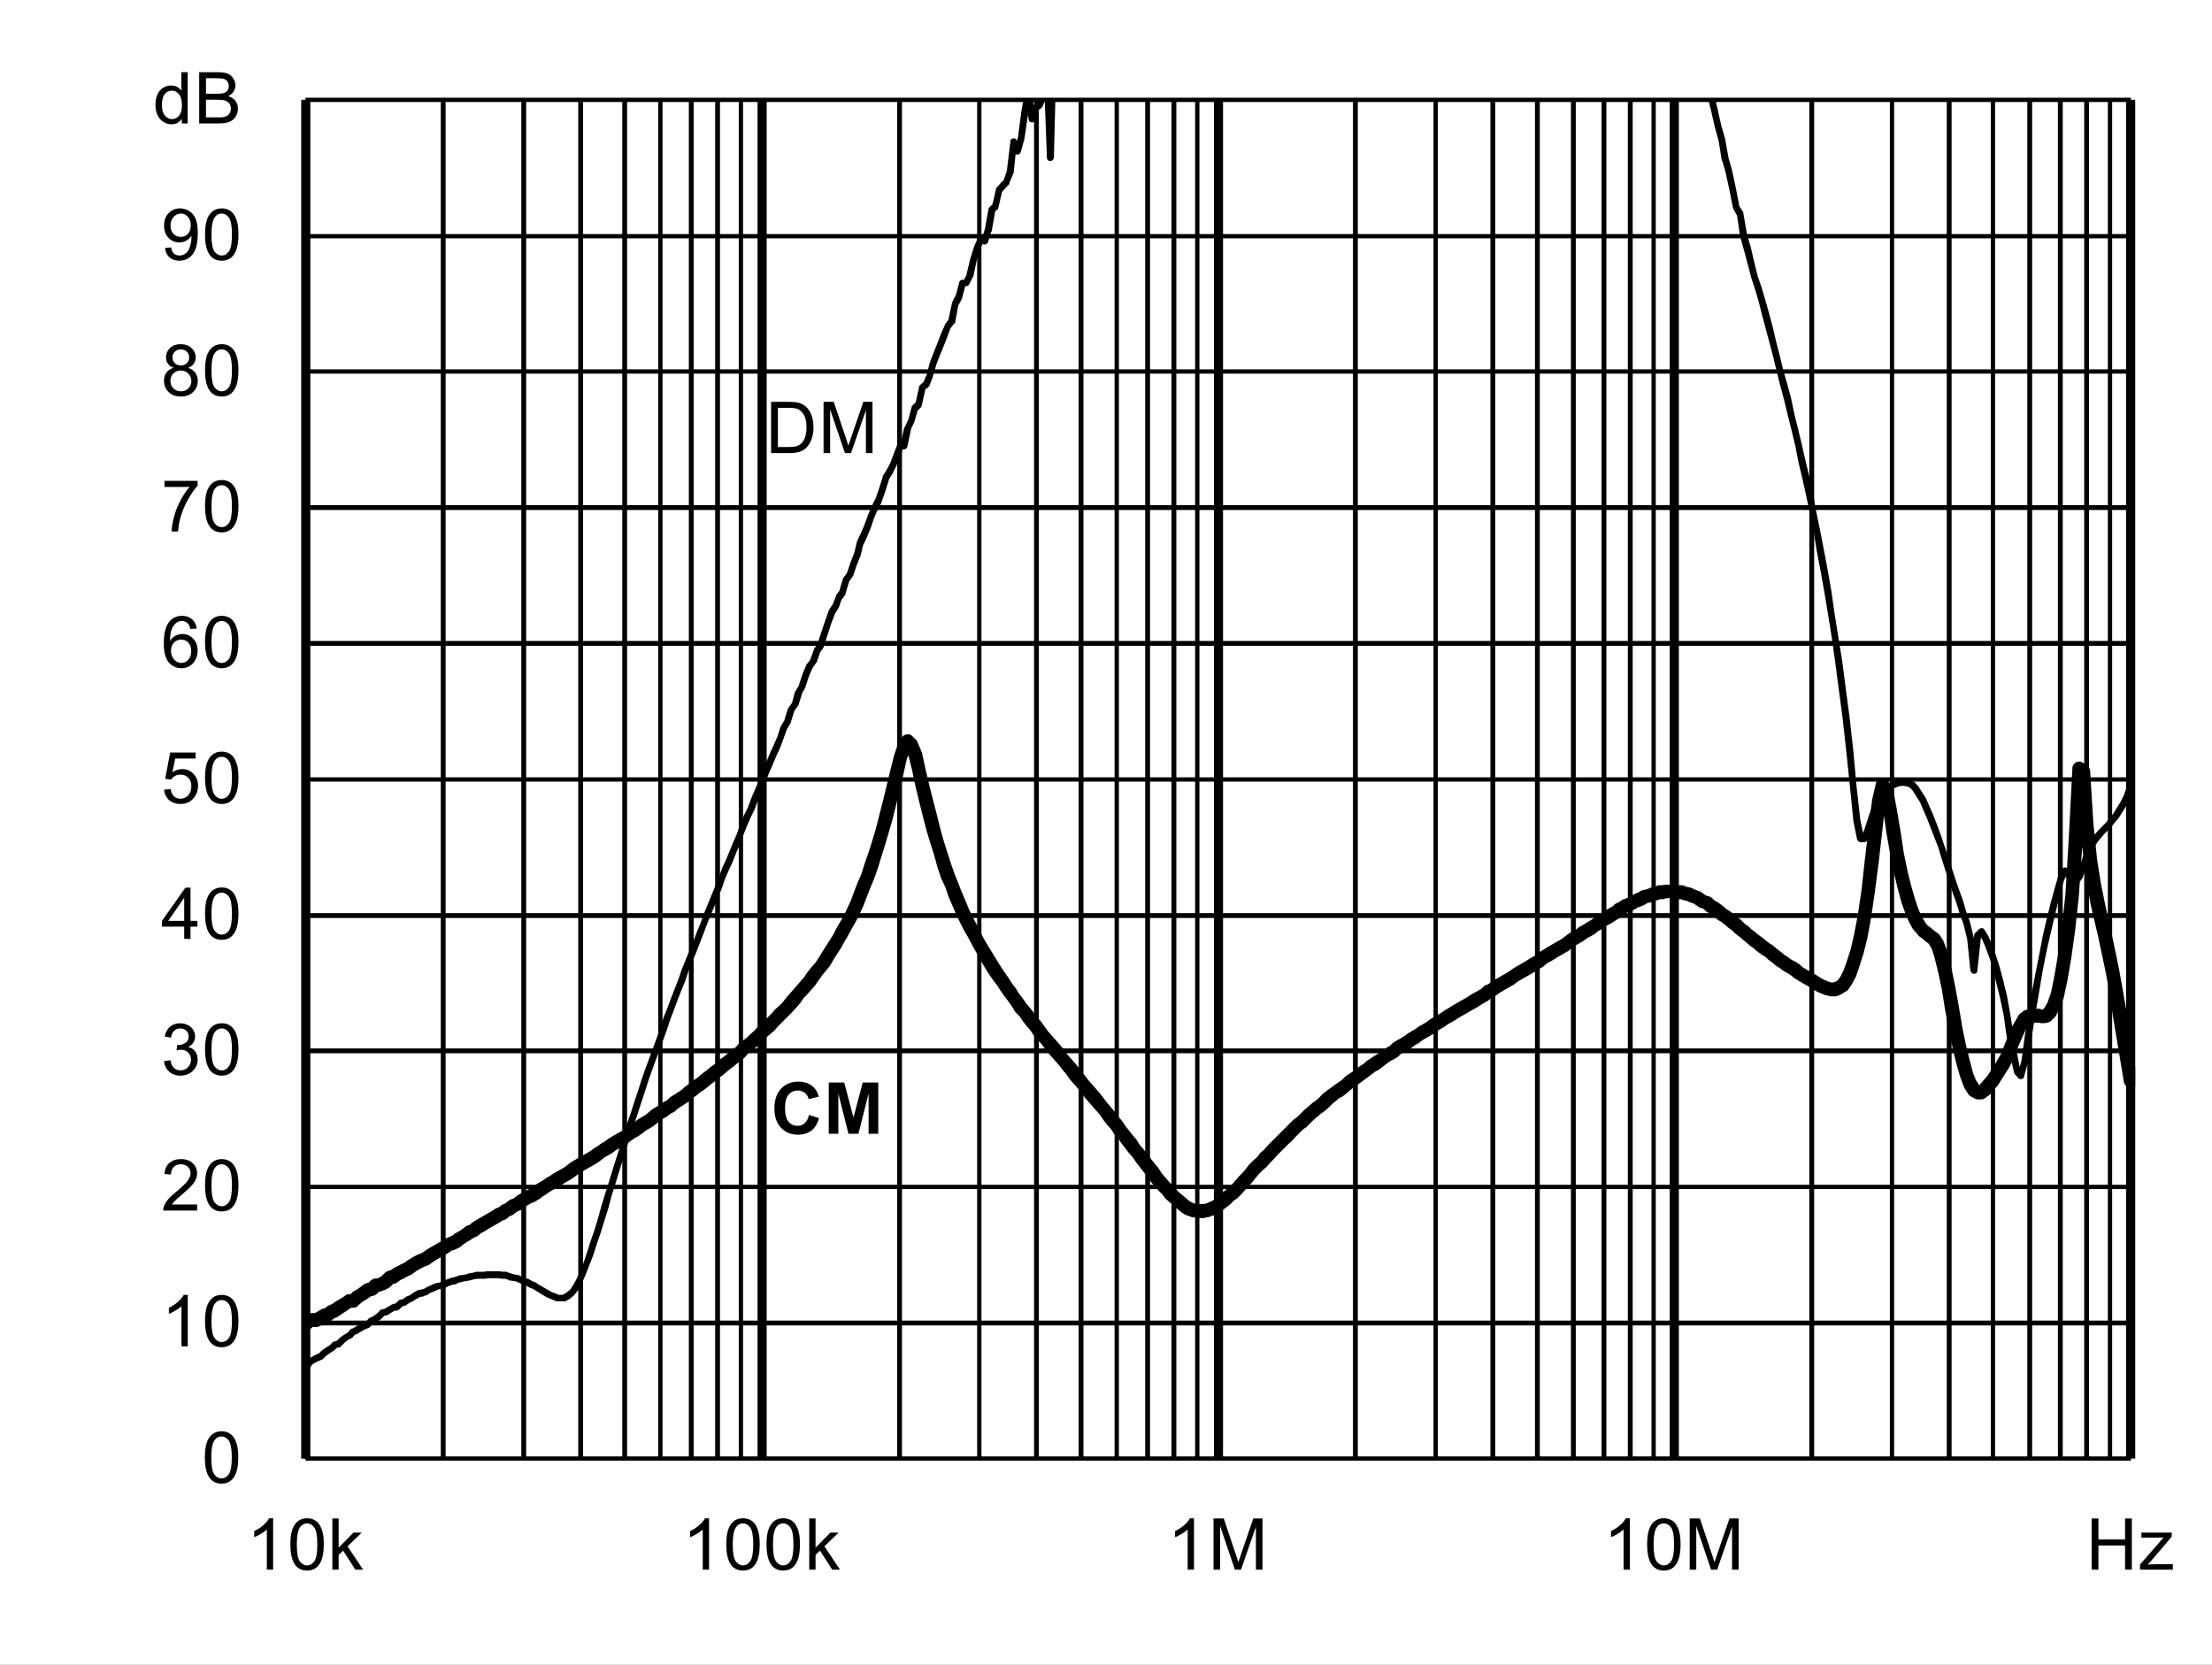
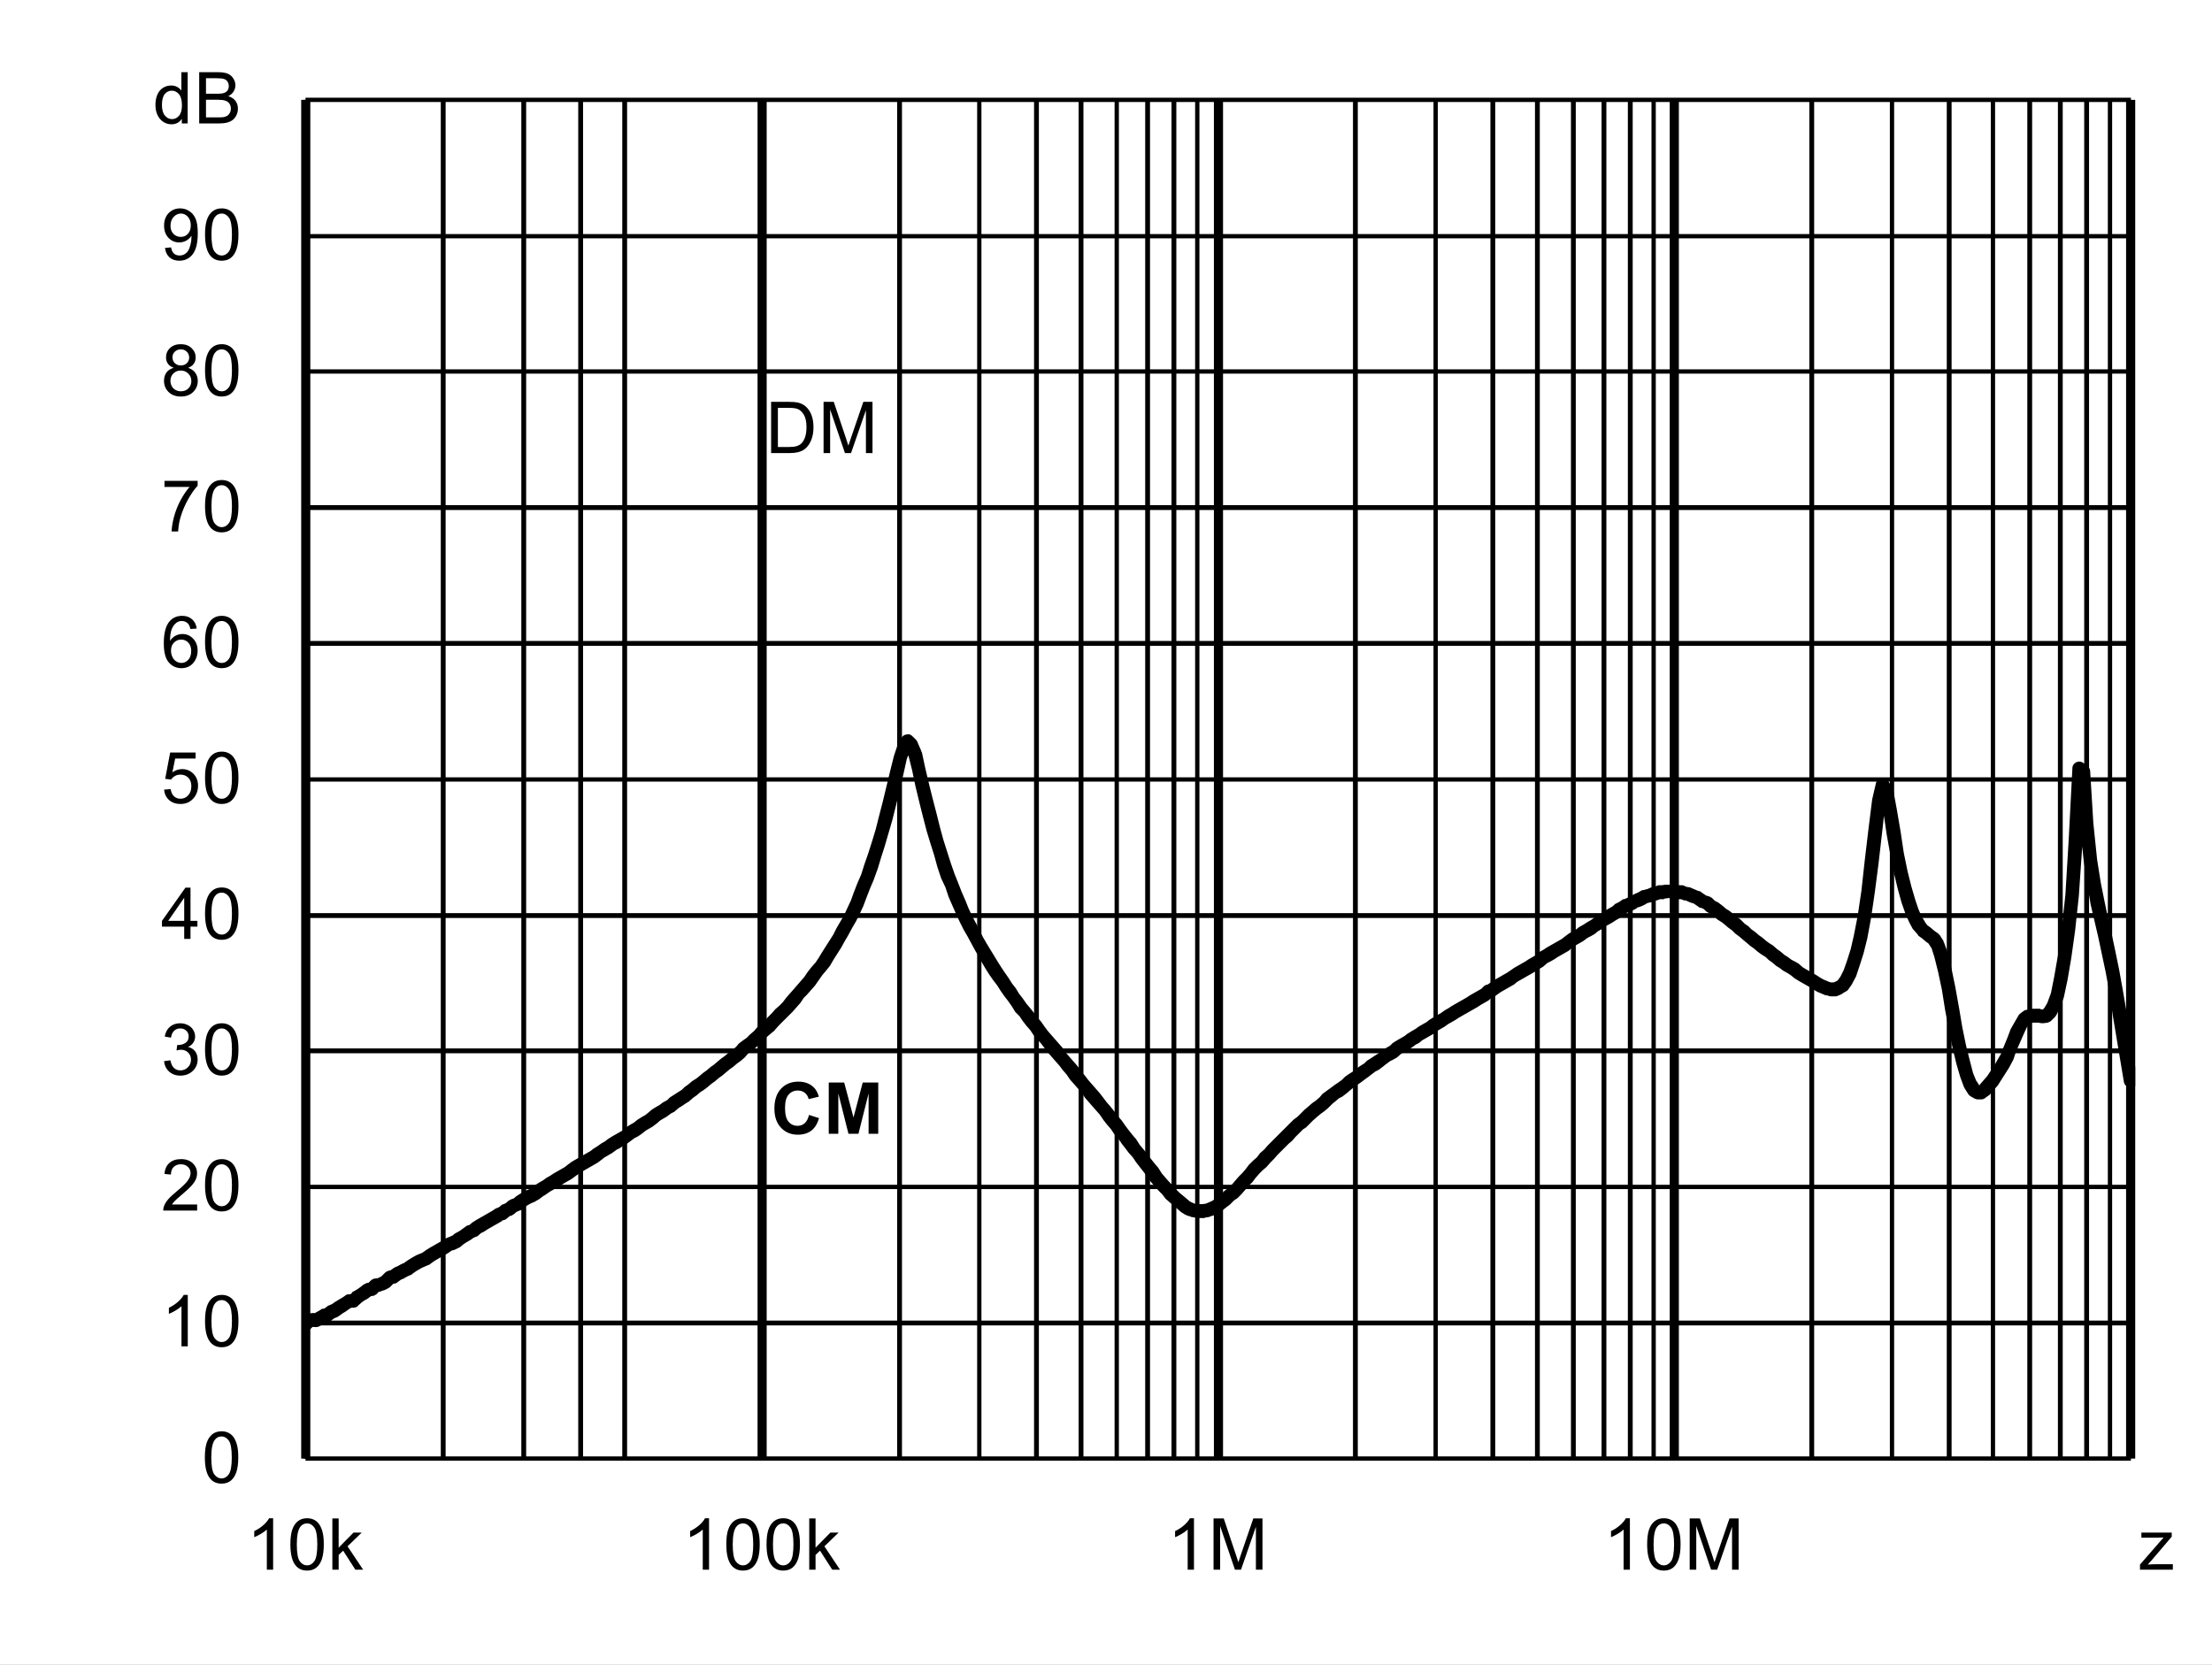
<svg xmlns="http://www.w3.org/2000/svg" xmlns:xlink="http://www.w3.org/1999/xlink" id="svg268" version="1.1" viewBox="0 0 494.402 372.117" height="372.117pt" width="494.402pt">
  <rect x="0" y="0" width="494.402" height="372.117" fill="#808080" stroke="none" />
  <defs id="defs73">
    <g id="g65">
      <symbol style="overflow:visible" id="glyph0-0" overflow="visible">
        <path id="path2" d="m 2,0 v -10 h 8 V 0 Z m 0.25,-0.25 h 7.5 v -9.5 h -7.5 z m 0,0" style="stroke:none" />
      </symbol>
      <symbol style="overflow:visible" id="glyph0-1" overflow="visible">
        <path id="path5" d="M 1.234,0 V -11.453 H 5.188 c 0.883,0 1.562,0.055 2.031,0.156 0.652,0.156 1.219,0.434 1.688,0.828 0.602,0.512 1.051,1.164 1.344,1.953 0.301,0.793 0.453,1.699 0.453,2.719 0,0.875 -0.105,1.652 -0.312,2.328 -0.199,0.668 -0.461,1.223 -0.781,1.656 -0.312,0.438 -0.66,0.789 -1.031,1.047 -0.375,0.25 -0.836,0.445 -1.375,0.578 C 6.672,-0.062 6.059,0 5.375,0 Z M 2.75,-1.359 h 2.453 c 0.746,0 1.336,-0.066 1.766,-0.203 C 7.402,-1.707 7.75,-1.906 8,-2.156 8.363,-2.52 8.645,-3.004 8.844,-3.609 9.039,-4.211 9.141,-4.945 9.141,-5.812 c 0,-1.195 -0.199,-2.117 -0.594,-2.766 C 8.16,-9.223 7.684,-9.656 7.125,-9.875 6.719,-10.027 6.059,-10.109 5.156,-10.109 H 2.75 Z m 0,0" style="stroke:none" />
      </symbol>
      <symbol style="overflow:visible" id="glyph0-2" overflow="visible">
        <path id="path8" d="M 1.188,0 V -11.453 H 3.469 L 6.188,-3.344 c 0.246,0.75 0.43,1.316 0.547,1.688 C 6.855,-2.07 7.062,-2.68 7.344,-3.484 l 2.734,-7.969 H 12.125 V 0 H 10.656 V -9.594 L 7.328,0 H 5.969 L 2.656,-9.75 V 0 Z m 0,0" style="stroke:none" />
      </symbol>
      <symbol style="overflow:visible" id="glyph0-3" overflow="visible">
        <path id="path11" d="m 0.672,-5.656 c 0,-1.352 0.133,-2.441 0.406,-3.266 0.277,-0.82 0.695,-1.457 1.25,-1.906 C 2.879,-11.273 3.57,-11.5 4.406,-11.5 c 0.613,0 1.148,0.129 1.609,0.375 0.465,0.242 0.852,0.598 1.156,1.062 0.301,0.469 0.535,1.039 0.703,1.703 0.176,0.668 0.266,1.57 0.266,2.703 0,1.344 -0.145,2.434 -0.422,3.266 C 7.445,-1.566 7.035,-0.926 6.484,-0.469 5.93,-0.02 5.238,0.203 4.406,0.203 3.301,0.203 2.43,-0.195 1.797,-1 c -0.75,-0.945 -1.125,-2.5 -1.125,-4.656 z m 1.438,0 c 0,1.887 0.219,3.145 0.656,3.766 0.445,0.617 0.992,0.922 1.641,0.922 0.645,0 1.188,-0.312 1.625,-0.938 0.434,-0.621 0.656,-1.875 0.656,-3.75 0,-1.883 -0.223,-3.133 -0.656,-3.75 -0.438,-0.621 -0.988,-0.938 -1.641,-0.938 -0.648,0 -1.164,0.277 -1.547,0.828 -0.492,0.699 -0.734,1.988 -0.734,3.859 z m 0,0" style="stroke:none" />
      </symbol>
      <symbol style="overflow:visible" id="glyph0-4" overflow="visible">
        <path id="path14" d="M 5.969,0 H 4.562 V -8.969 C 4.219,-8.645 3.77,-8.32 3.219,-8 2.676,-7.676 2.184,-7.43 1.75,-7.266 V -8.625 C 2.527,-8.996 3.211,-9.445 3.797,-9.969 4.387,-10.496 4.812,-11.008 5.062,-11.5 h 0.906 z m 0,0" style="stroke:none" />
      </symbol>
      <symbol style="overflow:visible" id="glyph0-5" overflow="visible">
        <path id="path17" d="M 8.062,-1.359 V 0 H 0.484 C 0.473,-0.34 0.531,-0.672 0.656,-0.984 0.84,-1.492 1.148,-2 1.578,-2.5 2.004,-2.996 2.617,-3.578 3.422,-4.234 4.66,-5.254 5.5,-6.062 5.938,-6.656 6.371,-7.258 6.594,-7.828 6.594,-8.359 6.594,-8.91 6.395,-9.379 6,-9.766 5.602,-10.148 5.082,-10.344 4.438,-10.344 c -0.68,0 -1.223,0.207 -1.625,0.609 -0.406,0.406 -0.609,0.973 -0.609,1.688 L 0.75,-8.188 C 0.852,-9.27 1.227,-10.094 1.875,-10.656 2.52,-11.215 3.383,-11.5 4.469,-11.5 c 1.102,0 1.973,0.309 2.609,0.922 0.645,0.605 0.969,1.355 0.969,2.25 0,0.461 -0.098,0.914 -0.281,1.359 -0.188,0.438 -0.504,0.902 -0.938,1.391 -0.438,0.492 -1.164,1.164 -2.172,2.016 -0.844,0.711 -1.387,1.195 -1.625,1.453 -0.242,0.25 -0.441,0.504 -0.594,0.75 z m 0,0" style="stroke:none" />
      </symbol>
      <symbol style="overflow:visible" id="glyph0-6" overflow="visible">
        <path id="path20" d="m 0.672,-3.031 1.406,-0.188 c 0.164,0.805 0.441,1.383 0.828,1.734 0.383,0.344 0.859,0.516 1.422,0.516 0.652,0 1.211,-0.227 1.672,-0.688 0.457,-0.457 0.688,-1.023 0.688,-1.703 0,-0.645 -0.215,-1.176 -0.641,-1.594 -0.418,-0.414 -0.957,-0.625 -1.609,-0.625 -0.262,0 -0.59,0.055 -0.984,0.156 l 0.156,-1.234 c 0.09,0.012 0.164,0.016 0.219,0.016 0.602,0 1.145,-0.156 1.625,-0.469 0.477,-0.309 0.719,-0.797 0.719,-1.453 0,-0.508 -0.18,-0.93 -0.531,-1.266 -0.344,-0.34 -0.793,-0.516 -1.344,-0.516 -0.555,0 -1.012,0.176 -1.375,0.516 -0.367,0.344 -0.602,0.863 -0.703,1.547 l -1.406,-0.25 c 0.176,-0.945 0.566,-1.676 1.172,-2.188 0.613,-0.52 1.375,-0.781 2.281,-0.781 0.621,0 1.195,0.137 1.719,0.406 0.527,0.262 0.93,0.629 1.203,1.094 0.277,0.461 0.422,0.949 0.422,1.469 0,0.5 -0.137,0.957 -0.406,1.359 -0.262,0.406 -0.652,0.73 -1.172,0.969 0.676,0.156 1.203,0.48 1.578,0.969 0.371,0.492 0.562,1.105 0.562,1.844 0,1 -0.367,1.852 -1.094,2.547 -0.73,0.699 -1.652,1.047 -2.766,1.047 -1,0 -1.836,-0.297 -2.5,-0.891 C 1.145,-1.289 0.762,-2.07 0.672,-3.031 Z m 0,0" style="stroke:none" />
      </symbol>
      <symbol style="overflow:visible" id="glyph0-7" overflow="visible">
        <path id="path23" d="M 5.172,0 V -2.75 H 0.203 V -4.031 L 5.438,-11.453 H 6.578 V -4.031 H 8.125 V -2.75 H 6.578 V 0 Z m 0,-4.031 V -9.203 L 1.594,-4.031 Z m 0,0" style="stroke:none" />
      </symbol>
      <symbol style="overflow:visible" id="glyph0-8" overflow="visible">
        <path id="path26" d="m 0.672,-3 1.469,-0.125 c 0.113,0.719 0.367,1.262 0.766,1.625 0.395,0.355 0.875,0.531 1.438,0.531 0.676,0 1.25,-0.254 1.719,-0.766 0.465,-0.508 0.703,-1.188 0.703,-2.031 0,-0.801 -0.227,-1.43 -0.672,-1.891 -0.449,-0.465 -1.039,-0.703 -1.766,-0.703 -0.461,0 -0.871,0.105 -1.234,0.312 C 2.727,-5.836 2.441,-5.57 2.234,-5.25 l -1.312,-0.172 1.109,-5.875 h 5.688 v 1.344 H 3.156 L 2.531,-6.875 c 0.684,-0.477 1.41,-0.719 2.172,-0.719 0.996,0 1.844,0.352 2.531,1.047 0.684,0.688 1.031,1.574 1.031,2.656 0,1.043 -0.305,1.941 -0.906,2.688 -0.742,0.938 -1.746,1.406 -3.016,1.406 -1.043,0 -1.895,-0.289 -2.547,-0.875 C 1.141,-1.262 0.762,-2.039 0.672,-3 Z m 0,0" style="stroke:none" />
      </symbol>
      <symbol style="overflow:visible" id="glyph0-9" overflow="visible">
        <path id="path29" d="M 7.969,-8.656 6.562,-8.547 C 6.438,-9.098 6.258,-9.5 6.031,-9.75 c -0.375,-0.395 -0.848,-0.594 -1.406,-0.594 -0.449,0 -0.84,0.129 -1.172,0.375 -0.449,0.324 -0.805,0.801 -1.062,1.422 C 2.141,-7.93 2.008,-7.051 2,-5.906 2.34,-6.426 2.758,-6.812 3.25,-7.062 c 0.488,-0.246 1,-0.375 1.531,-0.375 0.934,0 1.734,0.352 2.391,1.047 0.664,0.688 1,1.582 1,2.672 0,0.719 -0.16,1.387 -0.469,2 -0.312,0.617 -0.742,1.09 -1.281,1.422 -0.543,0.332 -1.16,0.5 -1.844,0.5 -1.168,0 -2.121,-0.43 -2.859,-1.297 -0.742,-0.863 -1.109,-2.285 -1.109,-4.266 0,-2.215 0.406,-3.828 1.219,-4.828 0.715,-0.871 1.68,-1.312 2.891,-1.312 0.895,0 1.629,0.258 2.203,0.766 0.582,0.5 0.93,1.195 1.047,2.078 z m -5.75,4.938 c 0,0.492 0.102,0.961 0.312,1.406 0.207,0.438 0.492,0.773 0.859,1 0.371,0.23 0.766,0.344 1.172,0.344 0.59,0 1.102,-0.238 1.531,-0.719 C 6.52,-2.164 6.734,-2.816 6.734,-3.641 6.734,-4.43 6.52,-5.051 6.094,-5.5 5.676,-5.957 5.145,-6.188 4.5,-6.188 c -0.637,0 -1.18,0.23 -1.625,0.688 -0.438,0.449 -0.656,1.043 -0.656,1.781 z m 0,0" style="stroke:none" />
      </symbol>
      <symbol style="overflow:visible" id="glyph0-10" overflow="visible">
        <path id="path32" d="M 0.766,-9.953 V -11.312 h 7.406 v 1.094 C 7.441,-9.438 6.715,-8.398 6,-7.109 5.289,-5.828 4.738,-4.508 4.344,-3.156 4.062,-2.195 3.883,-1.145 3.812,0 H 2.359 c 0.02,-0.902 0.195,-1.992 0.531,-3.266 0.34,-1.277 0.828,-2.508 1.453,-3.688 0.633,-1.184 1.312,-2.188 2.031,-3 z m 0,0" style="stroke:none" />
      </symbol>
      <symbol style="overflow:visible" id="glyph0-11" overflow="visible">
        <path id="path35" d="M 2.828,-6.219 C 2.242,-6.426 1.809,-6.727 1.531,-7.125 1.25,-7.52 1.109,-7.992 1.109,-8.547 1.109,-9.379 1.406,-10.078 2,-10.641 2.602,-11.211 3.406,-11.5 4.406,-11.5 c 0.996,0 1.801,0.293 2.406,0.875 0.613,0.574 0.922,1.277 0.922,2.109 0,0.531 -0.145,0.996 -0.422,1.391 -0.281,0.398 -0.707,0.699 -1.266,0.906 0.695,0.23 1.227,0.602 1.594,1.109 0.371,0.512 0.562,1.121 0.562,1.828 0,0.98 -0.352,1.809 -1.047,2.484 -0.688,0.668 -1.602,1 -2.734,1 -1.125,0 -2.039,-0.332 -2.734,-1 C 1,-1.473 0.656,-2.312 0.656,-3.312 c 0,-0.746 0.188,-1.375 0.562,-1.875 0.371,-0.496 0.91,-0.844 1.609,-1.031 z m -0.281,-2.375 c 0,0.543 0.172,0.988 0.516,1.328 0.352,0.344 0.812,0.516 1.375,0.516 0.539,0 0.984,-0.172 1.328,-0.516 0.34,-0.34 0.516,-0.758 0.516,-1.25 0,-0.52 -0.18,-0.953 -0.531,-1.297 -0.355,-0.352 -0.801,-0.531 -1.328,-0.531 -0.543,0 -0.992,0.176 -1.344,0.516 -0.355,0.344 -0.531,0.758 -0.531,1.234 z M 2.094,-3.312 c 0,0.406 0.094,0.801 0.281,1.172 0.195,0.375 0.484,0.668 0.859,0.875 0.371,0.199 0.773,0.297 1.203,0.297 0.676,0 1.234,-0.211 1.672,-0.641 0.434,-0.434 0.656,-0.988 0.656,-1.656 0,-0.676 -0.23,-1.234 -0.688,-1.672 -0.449,-0.445 -1.012,-0.672 -1.688,-0.672 -0.656,0 -1.207,0.223 -1.641,0.656 -0.438,0.438 -0.656,0.988 -0.656,1.641 z m 0,0" style="stroke:none" />
      </symbol>
      <symbol style="overflow:visible" id="glyph0-12" overflow="visible">
        <path id="path38" d="m 0.875,-2.656 1.359,-0.125 c 0.113,0.637 0.332,1.102 0.656,1.391 0.32,0.281 0.734,0.422 1.234,0.422 0.434,0 0.816,-0.098 1.141,-0.297 0.32,-0.195 0.586,-0.457 0.797,-0.781 0.207,-0.332 0.379,-0.781 0.516,-1.344 0.145,-0.559 0.219,-1.133 0.219,-1.719 0,-0.059 0,-0.156 0,-0.281 -0.281,0.449 -0.668,0.816 -1.156,1.094 -0.492,0.273 -1.02,0.406 -1.578,0.406 -0.949,0 -1.754,-0.344 -2.406,-1.031 C 1,-5.605 0.672,-6.516 0.672,-7.641 c 0,-1.152 0.336,-2.086 1.016,-2.797 0.684,-0.707 1.547,-1.062 2.578,-1.062 0.746,0 1.43,0.207 2.047,0.609 0.613,0.398 1.082,0.965 1.406,1.703 0.32,0.742 0.484,1.816 0.484,3.219 0,1.469 -0.164,2.637 -0.484,3.5 -0.312,0.867 -0.789,1.527 -1.422,1.984 -0.625,0.461 -1.363,0.688 -2.203,0.688 -0.898,0 -1.633,-0.25 -2.203,-0.75 C 1.328,-1.043 0.988,-1.75 0.875,-2.656 Z m 5.766,-5.047 c 0,-0.809 -0.223,-1.453 -0.656,-1.922 -0.43,-0.477 -0.945,-0.719 -1.547,-0.719 -0.625,0 -1.176,0.258 -1.641,0.766 -0.461,0.512 -0.688,1.176 -0.688,1.984 0,0.73 0.219,1.324 0.656,1.781 0.445,0.461 0.992,0.688 1.641,0.688 0.645,0 1.176,-0.227 1.594,-0.688 0.426,-0.457 0.641,-1.086 0.641,-1.891 z m 0,0" style="stroke:none" />
      </symbol>
      <symbol style="overflow:visible" id="glyph0-13" overflow="visible">
        <path id="path41" d="M 6.438,0 V -1.047 C 5.914,-0.223 5.145,0.188 4.125,0.188 3.457,0.188 2.848,0.004 2.297,-0.359 1.742,-0.723 1.309,-1.234 1,-1.891 c -0.305,-0.652 -0.453,-1.406 -0.453,-2.25 0,-0.832 0.133,-1.582 0.406,-2.25 0.277,-0.676 0.695,-1.191 1.25,-1.547 C 2.754,-8.301 3.375,-8.484 4.062,-8.484 c 0.496,0 0.941,0.105 1.328,0.312 0.395,0.211 0.711,0.488 0.953,0.828 v -4.109 H 7.75 V 0 Z M 2,-4.141 c 0,1.062 0.223,1.863 0.672,2.391 0.445,0.523 0.973,0.781 1.578,0.781 0.613,0 1.133,-0.25 1.562,-0.75 C 6.246,-2.227 6.469,-3 6.469,-4.031 6.469,-5.164 6.246,-6 5.812,-6.531 5.375,-7.059 4.832,-7.328 4.188,-7.328 c -0.625,0 -1.148,0.258 -1.562,0.766 C 2.207,-6.051 2,-5.242 2,-4.141 Z m 0,0" style="stroke:none" />
      </symbol>
      <symbol style="overflow:visible" id="glyph0-14" overflow="visible">
        <path id="path44" d="M 1.172,0 V -11.453 H 5.469 c 0.871,0 1.578,0.117 2.109,0.344 0.527,0.23 0.941,0.59 1.234,1.078 0.301,0.48 0.453,0.98 0.453,1.5 0,0.492 -0.137,0.957 -0.406,1.391 -0.262,0.43 -0.66,0.777 -1.188,1.047 0.684,0.199 1.219,0.543 1.594,1.031 0.371,0.492 0.562,1.07 0.562,1.734 0,0.543 -0.117,1.043 -0.344,1.5 -0.23,0.461 -0.512,0.816 -0.844,1.062 -0.336,0.25 -0.754,0.445 -1.25,0.578 C 6.891,-0.062 6.273,0 5.547,0 Z M 2.688,-6.641 h 2.484 c 0.664,0 1.145,-0.047 1.438,-0.141 0.383,-0.113 0.676,-0.301 0.875,-0.562 0.195,-0.27 0.297,-0.602 0.297,-1 0,-0.383 -0.098,-0.719 -0.281,-1 C 7.32,-9.633 7.059,-9.832 6.719,-9.938 6.383,-10.051 5.805,-10.109 4.984,-10.109 H 2.688 Z m 0,5.281 h 2.859 c 0.488,0 0.832,-0.016 1.031,-0.047 C 6.918,-1.465 7.207,-1.57 7.438,-1.719 7.676,-1.863 7.867,-2.078 8.016,-2.359 8.168,-2.637 8.25,-2.961 8.25,-3.328 8.25,-3.754 8.137,-4.125 7.922,-4.438 7.703,-4.746 7.398,-4.969 7.016,-5.094 6.629,-5.227 6.07,-5.297 5.344,-5.297 H 2.688 Z m 0,0" style="stroke:none" />
      </symbol>
      <symbol style="overflow:visible" id="glyph0-15" overflow="visible">
        <path id="path47" d="m 1.062,0 v -11.453 h 1.406 v 6.531 l 3.328,-3.375 H 7.625 L 4.453,-5.219 7.938,0 H 6.203 l -2.734,-4.25 -1,0.953 V 0 Z m 0,0" style="stroke:none" />
      </symbol>
      <symbol style="overflow:visible" id="glyph0-16" overflow="visible">
-         <path id="path50" d="M 1.281,0 V -11.453 H 2.797 V -6.75 H 8.75 v -4.703 h 1.516 V 0 H 8.75 V -5.406 H 2.797 V 0 Z m 0,0" style="stroke:none" />
-       </symbol>
+         </symbol>
      <symbol style="overflow:visible" id="glyph0-17" overflow="visible">
        <path id="path53" d="m 0.312,0 v -1.141 l 5.281,-6.062 C 5,-7.172 4.473,-7.156 4.016,-7.156 H 0.625 V -8.297 H 7.406 V -7.375 l -4.484,5.266 -0.875,0.969 C 2.68,-1.191 3.273,-1.219 3.828,-1.219 H 7.656 V 0 Z m 0,0" style="stroke:none" />
      </symbol>
      <symbol style="overflow:visible" id="glyph1-0" overflow="visible">
        <path id="path56" d="m 2,0 v -10 h 8 V 0 Z m 0.25,-0.25 h 7.5 v -9.5 h -7.5 z m 0,0" style="stroke:none" />
      </symbol>
      <symbol style="overflow:visible" id="glyph1-1" overflow="visible">
        <path id="path59" d="M 8.5,-4.219 10.734,-3.5 c -0.344,1.25 -0.918,2.184 -1.719,2.797 -0.793,0.605 -1.805,0.906 -3.031,0.906 -1.523,0 -2.773,-0.52 -3.75,-1.562 -0.98,-1.039 -1.469,-2.461 -1.469,-4.266 0,-1.902 0.488,-3.383 1.469,-4.438 0.988,-1.059 2.285,-1.594 3.891,-1.594 1.395,0 2.531,0.418 3.406,1.25 0.52,0.492 0.91,1.195 1.172,2.109 L 8.422,-7.75 C 8.285,-8.34 7.996,-8.812 7.562,-9.156 7.133,-9.496 6.613,-9.672 6,-9.672 c -0.844,0 -1.535,0.309 -2.062,0.922 -0.531,0.605 -0.797,1.59 -0.797,2.953 0,1.449 0.258,2.48 0.781,3.094 0.52,0.617 1.195,0.922 2.031,0.922 0.613,0 1.141,-0.191 1.578,-0.578 C 7.977,-2.754 8.301,-3.375 8.5,-4.219 Z m 0,0" style="stroke:none" />
      </symbol>
      <symbol style="overflow:visible" id="glyph1-2" overflow="visible">
        <path id="path62" d="M 1.141,0 V -11.453 H 4.594 l 2.078,7.812 2.062,-7.812 h 3.469 V 0 h -2.156 V -9.016 L 7.781,0 H 5.547 L 3.281,-9.016 V 0 Z m 0,0" style="stroke:none" />
      </symbol>
    </g>
    <clipPath id="clip1">
-       <path id="path67" d="M 118.68,277.32 H 527.762 V 561.961 H 118.68 Z m 0,0" />
-     </clipPath>
+       </clipPath>
    <clipPath id="clip2">
      <path id="path70" d="M 118.68,419.16 H 527.762 V 552.961 H 118.68 Z m 0,0" />
    </clipPath>
  </defs>
  <g transform="translate(-50.52,-255.121)" id="surface1">
    <path id="path75" d="M 50.52,255.121 H 544.922 V 627.238 H 50.52 Z m 0,0" style="fill:#ffffff;fill-opacity:1;fill-rule:nonzero;stroke:none" />
    <path id="path77" d="m 118.801,277.441 h 408 v 303.719 h -408 z m 0,0" style="fill:#ffffff;fill-opacity:1;fill-rule:nonzero;stroke:none" />
    <path id="path79" d="m 118.801,550.32 h 408 v 1.078 h -408 z m 0,-30.359 h 408 v 0.961 h -408 z m 0,-30.48 h 408 v 1.078 h -408 z m 0,-30.242 h 408 v 1.082 h -408 z m 0,-30.359 h 408 v 0.961 h -408 z m 0,-30.48 h 408 v 1.082 h -408 z m 0,-30.359 h 408 v 1.082 h -408 z m 0,-30.359 h 408 v 0.961 h -408 z m 0,-30.238 h 408 v 0.957 h -408 z m 0,-30.48 h 408 v 0.961 h -408 z m 0,0" style="fill:#000000;fill-opacity:1;fill-rule:nonzero;stroke:none" />
    <path id="path81" d="m 150.121,277.441 v 303.719 h -1.082 V 277.441 Z m 18,0 v 303.719 h -1.082 V 277.441 Z m 12.719,0 v 303.719 h -1.078 V 277.441 Z m 9.84,0 v 303.719 h -1.078 V 277.441 Z m 0,0" style="fill:#000000;fill-opacity:1;fill-rule:nonzero;stroke:none" />
-     <path id="path83" d="m 198.602,277.441 v 303.719 h -0.961 V 277.441 Z m 6.957,0 v 303.719 h -1.078 V 277.441 Z m 5.883,0 v 303.719 h -1.082 V 277.441 Z m 5.16,0 v 303.719 h -0.961 V 277.441 Z m 0,0" style="fill:#000000;fill-opacity:1;fill-rule:nonzero;stroke:none" />
    <path id="path85" d="m 252.121,277.441 v 303.719 h -1.082 V 277.441 Z m 17.758,0 v 303.719 h -0.957 V 277.441 Z m 12.84,0 v 303.719 h -1.078 V 277.441 Z m 9.961,0 v 303.719 h -1.078 V 277.441 Z m 0,0" style="fill:#000000;fill-opacity:1;fill-rule:nonzero;stroke:none" />
    <path id="path87" d="m 300.602,277.441 v 303.719 h -0.961 V 277.441 Z m 6.957,0 v 303.719 h -1.078 V 277.441 Z m 5.883,0 v 303.719 h -1.082 V 277.441 Z m 5.16,0 v 303.719 h -0.961 V 277.441 Z m 0,0" style="fill:#000000;fill-opacity:1;fill-rule:nonzero;stroke:none" />
    <path id="path89" d="m 354,277.441 v 303.719 h -1.078 V 277.441 Z m 17.879,0 v 303.719 h -0.957 V 277.441 Z m 12.84,0 v 303.719 h -1.078 V 277.441 Z m 9.961,0 v 303.719 h -1.078 V 277.441 Z m 0,0" style="fill:#000000;fill-opacity:1;fill-rule:nonzero;stroke:none" />
    <path id="path91" d="m 402.719,277.441 v 303.719 h -1.078 V 277.441 Z m 6.84,0 v 303.719 h -1.078 V 277.441 Z m 5.883,0 v 303.719 h -1.082 V 277.441 Z m 5.16,0 v 303.719 h -0.961 V 277.441 Z m 0,0" style="fill:#000000;fill-opacity:1;fill-rule:nonzero;stroke:none" />
    <path id="path93" d="m 456,277.441 v 303.719 h -1.078 V 277.441 Z m 17.879,0 v 303.719 h -0.957 V 277.441 Z m 12.84,0 v 303.719 h -1.078 V 277.441 Z m 9.723,0 v 303.719 h -0.961 V 277.441 Z m 0,0" style="fill:#000000;fill-opacity:1;fill-rule:nonzero;stroke:none" />
    <path id="path95" d="m 504.719,277.441 v 303.719 h -1.078 V 277.441 Z m 6.84,0 v 303.719 h -1.078 V 277.441 Z m 5.883,0 v 303.719 h -1.082 V 277.441 Z m 5.16,0 v 303.719 h -0.961 V 277.441 Z m 0,0" style="fill:#000000;fill-opacity:1;fill-rule:nonzero;stroke:none" />
    <path id="path97" d="m 119.879,277.441 v 303.719 h -2.039 V 277.441 Z m 102,0 v 303.719 h -2.039 V 277.441 Z m 102,0 v 303.719 h -2.039 V 277.441 Z m 101.883,0 v 303.719 h -2.043 V 277.441 Z m 102,0 v 303.719 h -2.043 V 277.441 Z m 0,0" style="fill:#000000;fill-opacity:1;fill-rule:nonzero;stroke:none" />
    <path id="path99" d="m 118.32,277.441 h 1.078 v 303.719 h -1.078 z m 0,0" style="fill:#000000;fill-opacity:1;fill-rule:nonzero;stroke:none" />
    <path id="path101" d="m 118.801,580.68 h 408 v 0.961 h -408 z m 0,0" style="fill:#000000;fill-opacity:1;fill-rule:nonzero;stroke:none" />
    <g style="clip-rule:nonzero" id="g105" clip-path="url(#clip1)">
      <path id="path103" d="m 118.199,560.52 0.84,-1.32 c 0,0 0.121,-0.121 0.242,-0.238 L 120.961,558 l 0.84,-0.359 -0.121,0.121 0.719,-0.723 0.84,-0.598 0.961,-0.602 -0.121,0.121 0.723,-0.723 C 124.922,555.121 125.039,555 125.281,555 L 126,554.762 125.641,555 l 0.84,-0.84 0.84,-0.602 0.961,-0.598 -0.121,0.117 0.719,-0.84 c 0.121,-0.117 0.242,-0.117 0.359,-0.117 l 0.723,-0.359 h -0.121 l 1.68,-0.961 c 0,0 0.121,0 0.121,0 l 0.84,-0.359 -0.242,0.117 0.723,-0.719 c 0.117,-0.121 0.238,-0.121 0.359,-0.238 l 0.719,-0.242 h -0.117 l 0.84,-0.598 0.719,-0.723 c 0.121,-0.117 0.238,-0.238 0.359,-0.238 l 0.84,-0.121 h -0.238 l 1.68,-0.961 c 0,0 0.117,0 0.238,-0.117 l 0.719,-0.121 -0.359,0.238 0.84,-0.84 c 0.121,-0.117 0.242,-0.238 0.363,-0.238 l 0.84,-0.121 -0.363,0.121 0.84,-0.602 c 0.121,-0.117 0.121,-0.117 0.242,-0.117 l 0.84,-0.363 h -0.121 l 0.723,-0.48 0.84,-0.477 c 0.117,0 0.238,0 0.238,-0.121 l 0.84,-0.121 h -0.121 l 0.84,-0.238 h -0.117 l 0.84,-0.48 c 0,0 0,0 0.117,0 l 0.723,-0.359 0.84,-0.359 c 0.117,0 0.117,0 0.117,0 l 0.844,-0.121 h -0.121 l 0.84,-0.359 0.84,-0.363 0.719,-0.238 c 0.121,0 0.121,-0.121 0.242,-0.121 l 0.719,-0.117 h -0.121 l 0.84,-0.242 c 0,-0.121 0.121,-0.121 0.121,-0.121 l 0.84,-0.117 0.84,-0.121 0.602,-0.238 0.84,-0.121 0.84,-0.242 c 0,0 0.117,0 0.117,0 h 1.684 -0.121 l 0.719,-0.117 c 0.121,0 0.121,0 0.242,0 H 162 c 0,0 0.121,0 0.121,0 l 0.84,0.117 h -0.121 0.84 c 0,0 0.121,0 0.242,0.121 l 0.84,0.242 h -0.121 l 0.84,0.238 0.719,0.121 c 0.121,0 0.121,0 0.121,0 l 1.68,0.719 0.84,0.238 c 0,0.121 0.121,0.121 0.121,0.121 l 0.84,0.48 -0.121,-0.121 0.84,0.363 c 0,0 0,0 0,0.117 l 3.359,1.922 h -0.117 l 0.84,0.238 0.719,0.359 h -0.242 1.684 -0.48 l 0.84,-0.48 0.719,-0.598 -0.121,0.238 0.84,-1.199 0.723,-1.32 0.84,-1.801 0.84,-2.039 0.719,-2.16 0.84,-2.641 0.84,-2.398 0.84,-2.762 0.723,-2.637 0.84,-2.762 0.84,-2.641 0.84,-2.758 1.68,-5.281 0.719,-2.52 0.84,-2.52 0.84,-2.402 0.84,-2.641 0.84,-2.52 0.723,-2.277 0.84,-2.402 0.84,-2.277 1.68,-4.562 0.84,-2.398 0.719,-2.281 0.84,-2.039 0.84,-2.281 1.68,-4.32 0.723,-2.16 2.52,-6.117 0.84,-2.16 0.84,-2.043 0.719,-2.039 1.68,-4.078 0.84,-2.043 0.84,-2.039 0.723,-2.039 0.84,-1.801 1.68,-4.078 0.84,-1.922 0.719,-2.16 0.84,-1.918 0.84,-1.68 0.84,-2.281 0.84,-1.922 0.84,-1.918 0.723,-2.039 0.84,-1.922 0.84,-2.039 0.84,-1.801 0.84,-1.918 L 225,417.48 c 0,0 0.121,0 0.121,-0.121 l 0.84,-1.438 -0.121,0.117 0.84,-2.641 c 0,0 0,-0.117 0.121,-0.117 l 0.84,-1.203 -0.121,0.242 0.719,-2.641 c 0.121,0 0.121,-0.121 0.121,-0.121 l 0.84,-1.438 -0.121,0.117 0.844,-2.52 0.84,-2.039 c 0,0 0.117,0 0.117,-0.121 l 0.84,-1.078 -0.117,0.121 0.84,-2.281 c 0,0 0,-0.121 0,-0.121 L 233.281,399 l -0.121,0.238 1.68,-5.039 0.84,-2.398 c 0,0 0,-0.121 0,-0.121 l 0.84,-1.32 v 0.121 l 0.84,-2.039 c 0,-0.121 0,-0.121 0,-0.242 l 0.84,-1.078 -0.121,0.238 0.844,-2.879 c 0,0 0.117,-0.121 0.117,-0.242 l 0.84,-1.078 -0.117,0.238 0.84,-2.52 0.84,-2.16 0.598,-2.398 c 0,0 0,0 0,-0.121 l 0.84,-1.801 0.84,-1.918 0.723,-2.039 0.84,-2.043 0.84,-1.68 v 0.121 l 0.84,-2.398 0.84,-2.641 c 0,-0.121 0,-0.121 0,-0.242 l 0.84,-1.32 0.84,-1.559 0.719,-1.918 0.84,-2.16 C 251.16,354.238 251.398,354 251.762,354 h 0.84 l -0.84,0.719 0.84,-3.957 c 0,-0.121 0.117,-0.121 0.117,-0.121 l 0.84,-1.801 0.723,-2.762 c 0,-0.117 0.117,-0.238 0.238,-0.359 L 255.238,345 l -0.117,0.359 0.84,-3.84 c 0,-0.121 0.117,-0.238 0.238,-0.359 l 0.84,-0.719 -0.238,0.359 0.84,-1.922 0.719,-2.758 2.52,-6.48 0.84,-1.922 c 0,-0.117 0,-0.117 0.121,-0.238 l 0.719,-0.961 -0.117,0.359 0.84,-3.957 c 0,0 0,-0.121 0,-0.121 l 0.84,-1.68 v 0.117 l 0.84,-3.117 c 0,-0.242 0.359,-0.48 0.719,-0.48 h 0.84 L 265.801,318 l 0.84,-1.559 -0.121,0.117 0.84,-3.48 0.84,-2.758 0.84,-1.922 c 0.121,-0.359 0.602,-0.598 0.961,-0.359 l 0.84,0.242 -0.961,0.48 0.723,-2.281 v 0.121 l 0.84,-4.68 c 0,-0.242 0.117,-0.363 0.238,-0.48 l 0.84,-0.84 -0.238,0.477 0.84,-3.598 c 0,-0.121 0,-0.242 0.117,-0.359 l 0.84,-0.961 0.844,-0.84 -0.121,0.238 0.719,-2.16 v 0.242 l 0.84,-6.961 c 0,-0.359 0.242,-0.602 0.602,-0.602 0.359,-0.117 0.719,0.121 0.84,0.48 l 0.84,2.16 h -1.441 l 0.84,-2.879 0.723,-5.52 0.84,-4.922 c 0.117,-0.359 0.359,-0.598 0.719,-0.598 0.48,0 0.719,0.238 0.84,0.598 l 0.719,6.242 -1.438,-0.121 L 281.281,279 c 0,-0.121 0.117,-0.238 0.238,-0.359 l 0.84,-0.602 -0.238,0.359 0.84,-2.16 -0.121,0.242 0.84,-8.402 c 0,-0.359 0.359,-0.719 0.84,-0.719 0.359,0.121 0.719,0.359 0.719,0.84 l 0.84,22.199 h -1.559 l 0.84,-28.797 0.719,-16.68 c 0.121,-0.363 0.363,-0.602 0.602,-0.723 0.359,-0.121 0.719,0.121 0.84,0.359 l 0.84,1.32 c 0.121,0.121 0.121,0.242 0.121,0.359 l 0.84,14.883 -1.559,-0.121 0.84,-5.879 c 0,0 0,-0.121 0,-0.121 l 0.84,-2.16 0.84,-2.281 v 0.121 L 291,245.281 l 0.84,-3.961 c 0,0 0,0 0.121,-0.121 l 0.84,-1.801 c 0.121,-0.359 0.48,-0.477 0.719,-0.477 0.359,0.117 0.602,0.359 0.719,0.719 l 0.723,8.52 h -1.441 L 294.359,231 c 0,-0.359 0.242,-0.719 0.719,-0.719 0.363,0 0.723,0.238 0.723,0.719 l 0.84,5.641 0.84,3.359 -0.242,-0.359 0.723,0.598 -0.961,0.121 0.84,-0.84 -0.238,0.48 0.84,-27.961 c 0,-0.359 0.359,-0.719 0.719,-0.719 0.359,0 0.719,0.359 0.719,0.719 l 0.84,17.402 v -0.242 l 0.84,3.359 -0.117,-0.359 0.84,1.199 -1.441,0.48 0.84,-38.16 c 0,-0.359 0.359,-0.719 0.719,-0.719 0.48,0 0.84,0.359 0.84,0.719 l 0.723,40.922 h -1.441 l 0.719,-30 c 0.121,-0.359 0.363,-0.719 0.84,-0.719 0.363,0 0.723,0.359 0.723,0.719 l 0.84,36.48 h -1.562 l 0.844,-9 0.84,-25.199 0.84,-7.562 c 0,-0.121 0.117,-0.238 0.238,-0.48 l 0.719,-0.719 c 0.242,-0.238 0.602,-0.359 0.84,-0.238 0.363,0.117 0.48,0.359 0.48,0.719 l 0.84,34.801 -1.438,-0.242 L 309,232.801 v 0.121 l 0.84,-11.523 c 0,-0.359 0.359,-0.719 0.719,-0.719 0.363,0 0.723,0.242 0.84,0.602 l 0.723,5.039 -1.441,0.121 0.84,-15.84 c 0,-0.121 0,-0.121 0,-0.242 l 0.84,-2.758 c 0,-0.121 0,-0.121 0.121,-0.242 l 0.84,-0.961 0.84,-0.957 c 0.121,-0.242 0.48,-0.363 0.84,-0.242 0.238,0.121 0.48,0.359 0.48,0.723 l 0.84,30.84 h -1.559 l 0.84,-29.281 0.719,-9.719 c 0.121,-0.363 0.48,-0.602 0.84,-0.602 0.359,0 0.719,0.238 0.719,0.719 l 0.84,12.84 0.84,6.723 H 318 l 0.84,-44.641 c 0,-0.359 0.359,-0.723 0.719,-0.723 0.48,0 0.84,0.363 0.84,0.723 l 0.723,52.918 -1.199,-0.598 0.84,-0.723 -0.242,0.602 0.719,-30.359 c 0,-0.48 0.363,-0.84 0.84,-0.84 0.363,0 0.723,0.359 0.723,0.84 l 0.84,25.918 0.84,5.043 h -1.559 l 0.84,-17.762 c 0,-0.48 0.359,-0.719 0.719,-0.719 0.48,0 0.719,0.238 0.84,0.719 l 0.719,27.84 h -1.438 l 0.719,-39.121 c 0,-0.359 0.359,-0.719 0.84,-0.719 0.359,0 0.719,0.238 0.719,0.719 l 0.84,15.121 -0.117,-0.359 0.84,1.32 L 327,213 l 0.84,-21.238 c 0,-0.363 0.359,-0.723 0.719,-0.723 0.363,0 0.723,0.242 0.84,0.723 l 0.723,4.797 0.719,9.242 h -1.559 l 0.84,-14.039 c 0,-0.363 0.359,-0.723 0.719,-0.723 0.48,0 0.84,0.359 0.84,0.723 l 0.719,17.398 0.84,19.441 h -1.438 l 0.719,-12.84 c 0.121,-0.242 0.242,-0.48 0.602,-0.602 0.238,-0.121 0.598,0 0.84,0.238 l 0.719,0.961 -1.32,0.48 0.84,-21 c 0,-0.359 0.359,-0.719 0.723,-0.719 0.477,0 0.84,0.359 0.84,0.719 l 0.84,29.52 h -1.562 l 0.84,-29.758 c 0,-0.48 0.359,-0.723 0.723,-0.723 0.359,0 0.719,0.242 0.719,0.723 l 0.84,33.477 h -1.559 l 0.84,-27.117 c 0,-0.121 0,-0.121 0.117,-0.242 l 0.723,-2.277 c 0.117,-0.363 0.48,-0.602 0.84,-0.48 0.359,0 0.719,0.359 0.719,0.719 l 0.84,24 0.719,7.801 -1.078,-0.602 0.84,-0.48 -0.48,0.602 0.84,-6.719 0.84,-50.762 c 0,-0.48 0.359,-0.719 0.719,-0.719 0.48,0 0.844,0.238 0.844,0.719 l 0.84,45 0.719,8.762 -1.441,-0.121 0.84,-6.961 0.723,-16.438 c 0,-0.48 0.359,-0.723 0.84,-0.723 0.359,0 0.719,0.242 0.719,0.723 L 348,219.961 h -1.559 l 0.84,-16.441 c 0,-0.359 0.359,-0.719 0.719,-0.719 0.48,0 0.84,0.359 0.84,0.719 l 0.84,16.922 h -1.559 l 0.84,-45 c 0,-0.363 0.238,-0.723 0.719,-0.723 0.359,0 0.719,0.359 0.719,0.723 l 0.84,45.117 v -0.117 l 0.84,4.438 -1.559,0.121 0.84,-17.16 c 0,-0.48 0.359,-0.719 0.719,-0.719 0.48,0 0.844,0.238 0.844,0.719 l 0.84,20.641 -0.242,-0.48 0.84,1.199 -1.32,0.359 0.723,-10.68 0.84,-4.32 c 0.117,-0.359 0.477,-0.598 0.84,-0.598 0.359,0 0.719,0.359 0.719,0.719 l 0.84,7.68 0.84,12.359 h -1.559 l 0.84,-11.52 c 0,-0.121 0,-0.238 0,-0.359 l 0.84,-1.441 v 0.242 l 0.719,-9.48 0.84,-7.32 c 0.121,-0.359 0.359,-0.719 0.84,-0.719 0.359,0 0.719,0.359 0.719,0.719 l 0.844,15.359 h -1.562 l 0.84,-23.758 0.84,-8.883 c 0,-0.48 0.359,-0.719 0.723,-0.719 0.359,0 0.719,0.359 0.719,0.719 l 0.84,20.641 0.84,13.68 h -1.559 l 0.84,-11.758 0.84,-20.402 c 0,-0.48 0.359,-0.84 0.719,-0.719 0.48,0 0.719,0.238 0.84,0.719 l 0.719,29.883 v -0.242 l 0.84,1.922 -1.559,0.238 L 367.68,192 c 0,-0.48 0.359,-0.719 0.84,-0.719 0.359,0 0.719,0.238 0.719,0.719 l 0.84,45.961 -1.559,-0.121 0.84,-16.918 0.84,-4.801 0.723,-10.922 0.84,-4.199 0.84,-10.078 c 0,-0.363 0.359,-0.723 0.719,-0.723 0.48,0 0.84,0.359 0.84,0.723 l 0.84,9.957 0.719,16.441 h -1.438 l 0.84,-14.762 0.719,-10.32 c 0.121,-0.359 0.359,-0.719 0.84,-0.719 0.359,0 0.719,0.359 0.719,0.719 l 0.84,25.562 h -1.559 l 0.84,-20.402 c 0,-0.359 0.242,-0.719 0.602,-0.719 l 0.84,-0.238 c 0.238,0 0.48,0.117 0.719,0.238 l 0.719,0.84 h -1.078 l 0.84,-0.961 c 0.238,-0.238 0.48,-0.359 0.84,-0.238 0.238,0.121 0.48,0.359 0.48,0.719 l 0.84,27.48 h -1.559 l 0.84,-61.559 c 0,-0.48 0.359,-0.84 0.719,-0.84 0.48,0 0.84,0.359 0.84,0.84 L 384,241.801 h -1.559 l 0.84,-8.16 L 384,223.32 c 0.121,-0.121 0.121,-0.242 0.238,-0.359 l 0.723,-1.199 c 0.238,-0.242 0.598,-0.363 0.84,-0.242 0.359,0 0.598,0.242 0.598,0.602 l 0.84,5.52 -1.559,0.121 0.84,-14.762 0.84,-10.441 c 0,-0.359 0.359,-0.719 0.719,-0.719 0.48,0 0.723,0.359 0.723,0.719 L 389.641,222 l 0.84,4.801 -1.559,0.121 L 389.762,189 c 0,-0.359 0.359,-0.719 0.719,-0.719 0.48,0 0.84,0.359 0.84,0.719 l 0.84,9.84 0.84,14.879 0.719,9.242 -1.438,0.117 L 393,178.441 c 0,-0.48 0.359,-0.723 0.84,-0.723 0.359,0 0.719,0.242 0.719,0.723 l 0.84,57.359 h -1.559 l 0.84,-19.32 c 0,-0.359 0.359,-0.719 0.719,-0.719 0.363,0 0.723,0.238 0.84,0.598 l 0.723,3.719 -1.441,0.121 0.84,-17.641 c 0,-0.359 0.359,-0.719 0.719,-0.719 0.363,0 0.723,0.359 0.723,0.719 l 0.84,21.723 -0.602,-0.723 0.84,0.242 c 0.359,0 0.602,0.359 0.602,0.719 l 0.84,10.199 -1.559,0.121 0.84,-33.238 c 0,-0.363 0.238,-0.723 0.598,-0.723 0.48,0 0.84,0.242 0.84,0.602 l 0.84,2.758 c 0,0 0,0.121 0,0.121 l 0.84,18.121 0.84,11.281 H 402 l 0.84,-9.84 c 0,-0.363 0.359,-0.602 0.84,-0.602 0.359,0 0.719,0.238 0.719,0.719 l 0.84,11.762 -0.117,-0.359 0.84,1.32 -1.441,0.238 0.84,-4.441 0.719,-9.117 c 0.121,-0.363 0.363,-0.602 0.844,-0.602 0.359,0 0.719,0.238 0.719,0.602 l 0.84,9 -1.441,-0.242 0.84,-1.559 0.723,-1.922 c 0.117,-0.359 0.477,-0.598 0.719,-0.598 0.359,0.117 0.602,0.238 0.719,0.598 L 410.879,231 h -1.438 l 0.84,-2.52 -0.121,0.238 L 411,222.121 c 0.121,-0.359 0.359,-0.602 0.84,-0.602 0.359,0 0.602,0.242 0.719,0.602 l 0.602,3.957 0.84,9.723 -1.441,-0.121 0.723,-5.281 0.84,-13.559 c 0,-0.359 0.359,-0.719 0.598,-0.719 0.359,-0.121 0.723,0.117 0.84,0.48 l 0.84,1.918 -1.438,0.121 0.84,-5.16 0.84,-4.441 c 0,-0.359 0.359,-0.598 0.719,-0.598 0.359,0 0.719,0.238 0.719,0.598 l 0.844,8.402 h -1.562 l 0.84,-21.602 c 0,-0.359 0.359,-0.719 0.84,-0.719 0.359,0 0.723,0.359 0.723,0.719 l 0.84,14.281 0.84,7.438 0.719,11.281 h -1.441 l 0.84,-3.961 0.723,-3.84 c 0.117,-0.359 0.48,-0.598 0.84,-0.598 0.359,0.117 0.719,0.359 0.719,0.719 l 0.84,15.48 0.84,24 h -1.559 l 0.84,-18.84 c 0,-0.242 0.121,-0.359 0.238,-0.602 0.242,-0.121 0.359,-0.121 0.602,-0.121 l 0.84,0.242 c 0.359,0 0.598,0.238 0.598,0.602 l 0.844,8.398 0.84,6.121 0.719,2.879 0.84,3.238 0.84,4.441 0.84,2.879 0.84,2.16 c 0,0 0,0 0,0.121 l 0.84,4.078 0.719,3.242 0.84,3.719 0.84,2.879 0.844,4.684 v -0.121 l 0.719,2.52 0.84,3.961 0.84,4.32 -0.121,-0.363 0.84,1.32 c 0.121,0.121 0.121,0.242 0.121,0.363 l 0.84,4.797 0.84,2.883 0.719,3.117 0.84,3.363 0.84,2.398 0.84,2.879 0.844,3 0.84,3.121 0.719,3.121 0.84,3.238 0.84,3.48 0.84,2.879 0.84,3.121 0.719,3.48 0.84,3.359 0.84,3.48 0.84,3.719 0.844,3.48 0.84,3.961 0.719,3.961 0.84,4.078 0.84,4.32 0.84,4.441 0.84,4.797 0.719,5.043 0.84,5.277 0.84,5.16 0.84,6.48 0.844,6.359 0.84,7.562 0.719,7.918 0.84,7.441 0.84,3.961 -0.719,-0.602 h 0.719 l -0.602,0.48 0.723,-1.922 0.84,-2.637 0.84,-2.402 0.84,-1.918 0.84,-1.32 c 0,-0.121 0.121,-0.121 0.121,-0.242 l 1.68,-1.438 0.957,-0.602 c 0,0 0,0 0.121,0 l 0.719,-0.359 c 0.121,0 0.121,0 0.242,0 l 0.719,-0.242 c 0.121,0 0.121,0 0.242,0 h 0.719 c 0.121,0 0.121,0 0.238,0 l 0.723,0.242 c 0.117,0 0.117,0 0.238,0 l 0.719,0.359 c 0.121,0 0.242,0 0.363,0.121 l 0.719,0.84 c 0.121,0 0.121,0.121 0.121,0.121 l 0.84,1.316 0.84,1.32 0.84,1.922 0.84,1.918 0.84,2.16 0.84,2.281 0.719,2.16 0.84,2.398 1.68,5.281 0.84,2.398 0.84,2.281 0.723,2.52 0.84,2.281 0.84,3.48 0.84,7.32 h -1.559 l 0.84,-7.801 c 0,-0.238 0.117,-0.359 0.238,-0.48 l 0.84,-0.84 c 0.121,-0.121 0.359,-0.238 0.602,-0.238 0.238,0 0.48,0.117 0.598,0.359 l 0.84,1.32 0.84,1.918 0.84,2.281 0.84,2.641 0.84,3.117 0.84,3.48 0.723,3.961 0.719,4.441 0.84,4.559 0.719,3.719 -0.117,-0.238 0.84,0.961 -1.32,0.238 0.84,-3.121 0.719,-5.277 0.84,-5.402 0.84,-4.918 0.84,-4.441 0.84,-4.199 0.723,-3.84 0.84,-3.602 0.84,-3.359 0.84,-3.121 0.84,-2.879 c 0,0 0,-0.121 0,-0.121 l 0.84,-1.68 c 0.121,-0.117 0.359,-0.359 0.602,-0.359 0.238,0 0.477,0 0.598,0.242 l 0.84,0.84 c 0,0 0.121,0.117 0.121,0.117 l 0.84,1.441 -0.719,-0.359 h 0.84 l -0.602,0.238 0.84,-0.957 -0.121,0.238 0.84,-2.281 0.84,-2.398 0.84,-1.922 0.844,-1.559 c 0,0 0,0 0,-0.121 l 0.84,-0.957 0.84,-0.961 1.68,-1.68 L 522,438 l 0.84,-0.961 0.719,-1.199 0.84,-1.32 0.84,-1.68 0.84,-2.398 c 0.121,-0.363 0.48,-0.602 0.961,-0.48 0.359,0.117 0.602,0.598 0.48,0.961 l -0.961,2.52 -0.84,1.918 -1.68,2.641 -0.84,0.961 -0.84,1.078 -0.84,0.84 -0.719,0.723 -0.84,0.957 -0.84,1.082 0.117,-0.121 -0.84,1.32 -0.719,1.801 -0.84,2.398 L 516,451.32 c 0,0.121 -0.121,0.238 -0.121,0.238 l -0.84,1.082 c -0.117,0.121 -0.359,0.238 -0.598,0.238 h -0.84 c -0.242,0 -0.48,-0.117 -0.602,-0.359 l -0.84,-1.559 0.121,0.238 -0.84,-0.84 1.199,-0.238 -0.719,1.68 v -0.121 l -0.844,2.762 -0.719,3 -0.84,3.48 -0.84,3.598 -0.84,3.719 -0.84,4.32 -0.719,4.32 -0.84,4.922 -0.84,5.398 -0.84,5.52 -0.84,3 c 0,0.359 -0.242,0.602 -0.602,0.602 -0.242,0.121 -0.48,0 -0.719,-0.242 l -0.84,-0.957 c 0,-0.121 -0.121,-0.242 -0.121,-0.359 l -0.84,-3.84 -0.84,-4.562 -0.602,-4.32 -0.84,-3.961 -0.84,-3.359 -0.719,-3.117 -0.84,-2.523 -0.84,-2.277 -0.723,-1.68 -0.84,-1.32 1.203,0.121 -0.844,0.84 0.242,-0.48 -0.84,7.797 c 0,0.48 -0.359,0.723 -0.719,0.723 -0.363,0 -0.723,-0.242 -0.84,-0.723 L 490.199,465 l -0.84,-3.359 -0.84,-2.281 -0.719,-2.398 -0.84,-2.281 -0.84,-2.52 -1.68,-5.281 -0.723,-2.398 -2.52,-6.48 -0.84,-1.922 -0.719,-1.68 -0.84,-1.32 -0.84,-1.316 0.117,0.117 -0.84,-0.84 0.363,0.242 -0.84,-0.359 h 0.117 l -0.84,-0.121 h 0.121 -0.719 0.117 l -0.84,0.121 h 0.121 L 474,431.281 l 0.121,-0.121 -0.723,0.48 -0.719,0.598 -0.84,0.723 0.121,-0.121 -0.723,1.199 -0.84,1.801 -0.84,2.398 -0.84,2.762 -0.84,1.922 c -0.117,0.238 -0.359,0.477 -0.719,0.477 h -0.719 c -0.363,0 -0.723,-0.238 -0.84,-0.598 l -0.84,-4.199 -0.723,-7.32 -0.84,-8.043 -0.84,-7.559 -1.68,-12.719 -0.719,-5.16 -0.84,-5.281 -0.84,-5.039 -0.84,-4.68 -0.84,-4.441 -0.723,-4.438 -0.84,-4.082 -0.84,-3.961 -0.84,-3.84 -0.84,-3.48 -0.719,-3.719 -0.84,-3.48 -0.84,-3.359 -0.84,-3.48 -0.84,-3.121 -0.723,-2.879 -0.84,-3.48 -0.84,-3.238 -1.68,-6.242 -0.719,-2.879 -0.84,-2.879 -0.84,-2.52 -0.84,-3.242 -0.84,-3.117 -0.84,-3 L 438.719,303 v 0.238 L 438,301.922 c -0.121,-0.121 -0.121,-0.121 -0.121,-0.242 l -0.84,-4.199 -0.84,-3.84 -0.719,-2.52 c -0.121,0 -0.121,0 -0.121,-0.121 l -0.719,-4.441 -0.84,-3 -0.84,-3.719 -0.84,-3.359 -0.84,-4.082 0.117,0.121 -0.84,-2.16 -0.84,-3 -0.84,-4.438 -0.84,-3.242 -0.84,-3 -0.84,-6.238 -0.719,-8.402 0.598,0.723 -0.84,-0.121 0.84,-0.719 -0.719,18.719 c -0.121,0.48 -0.359,0.84 -0.84,0.84 -0.359,0 -0.719,-0.359 -0.719,-0.84 l -0.84,-24 -0.84,-15.359 1.559,0.117 -0.84,3.723 -0.84,3.957 c 0,0.363 -0.359,0.602 -0.719,0.602 -0.48,0 -0.723,-0.359 -0.723,-0.719 l -0.84,-11.16 -0.84,-7.562 -0.84,-14.277 h 1.562 l -0.84,21.598 c 0,0.363 -0.363,0.723 -0.723,0.723 -0.359,0 -0.719,-0.359 -0.84,-0.723 l -0.719,-8.277 h 1.438 l -0.84,4.438 -0.719,5.16 c -0.121,0.359 -0.359,0.602 -0.719,0.723 -0.359,0 -0.602,-0.242 -0.84,-0.48 l -0.723,-1.922 1.441,-0.359 -0.84,13.801 L 414,235.922 c 0,0.359 -0.359,0.719 -0.719,0.598 -0.48,0 -0.723,-0.238 -0.723,-0.598 L 411.719,226.32 411,222.359 h 1.559 l -0.84,6.48 c 0,0.121 0,0.121 0,0.238 l -0.84,2.402 c -0.117,0.359 -0.359,0.48 -0.719,0.48 -0.359,0 -0.602,-0.121 -0.719,-0.48 l -0.84,-2.281 h 1.438 l -0.84,2.281 -0.84,1.441 c -0.121,0.238 -0.48,0.477 -0.84,0.359 -0.238,-0.121 -0.598,-0.359 -0.598,-0.723 l -0.844,-9 h 1.562 l -0.84,9.242 -0.84,4.438 c 0,0.363 -0.242,0.602 -0.602,0.602 -0.238,0.121 -0.598,0 -0.719,-0.359 l -0.84,-1.32 c -0.121,0 -0.121,-0.121 -0.121,-0.238 l -0.84,-11.883 1.559,0.121 -0.84,9.719 c 0,0.48 -0.359,0.723 -0.719,0.723 -0.48,0 -0.719,-0.242 -0.84,-0.723 l -0.719,-11.277 -0.84,-18.121 v 0.121 l -0.84,-2.762 1.559,-0.121 -0.84,33.121 c 0,0.359 -0.359,0.719 -0.719,0.719 -0.48,0 -0.84,-0.238 -0.84,-0.719 l -0.84,-10.199 0.598,0.598 -0.719,-0.117 c -0.359,-0.121 -0.602,-0.359 -0.723,-0.723 l -0.719,-21.719 h 1.441 l -0.723,17.641 c -0.117,0.359 -0.359,0.719 -0.719,0.719 -0.359,0 -0.719,-0.238 -0.84,-0.598 l -0.84,-3.723 1.559,-0.117 -0.84,19.199 c 0,0.48 -0.359,0.84 -0.719,0.719 -0.48,0 -0.84,-0.238 -0.84,-0.719 L 393,178.441 h 1.559 l -0.84,44.637 c 0,0.363 -0.238,0.723 -0.719,0.723 -0.359,0 -0.719,-0.242 -0.719,-0.723 l -0.84,-9.238 -0.84,-14.879 -0.84,-9.84 h 1.559 l -0.84,37.918 c 0,0.359 -0.359,0.723 -0.719,0.723 -0.363,0 -0.723,-0.242 -0.84,-0.602 l -0.723,-5.039 -0.84,-19.441 h 1.441 l -0.723,10.441 -0.84,14.758 c 0,0.359 -0.359,0.723 -0.719,0.723 -0.48,0 -0.719,-0.363 -0.84,-0.723 l -0.84,-5.52 1.441,0.359 -0.84,1.082 0.117,-0.359 -0.84,10.32 L 384,241.922 c -0.121,0.359 -0.48,0.719 -0.84,0.719 -0.359,0 -0.719,-0.359 -0.719,-0.719 l -0.84,-78.961 h 1.559 l -0.84,61.559 c 0,0.48 -0.359,0.719 -0.719,0.719 -0.48,0 -0.84,-0.238 -0.84,-0.719 l -0.84,-27.48 1.438,0.48 -0.84,0.961 c -0.121,0.238 -0.359,0.359 -0.598,0.359 -0.242,0 -0.363,-0.121 -0.602,-0.238 l -0.719,-0.84 0.598,0.238 -0.719,0.121 0.598,-0.723 -0.84,20.402 c 0,0.48 -0.359,0.84 -0.719,0.84 -0.48,0 -0.84,-0.359 -0.84,-0.84 l -0.84,-25.441 h 1.559 l -0.84,10.32 -0.84,14.641 c 0,0.48 -0.359,0.84 -0.719,0.84 -0.359,0 -0.719,-0.359 -0.719,-0.84 L 373.441,201 l -0.84,-9.961 h 1.559 l -0.84,10.32 -0.84,3.961 -0.84,11.039 -0.719,4.562 -0.844,17.039 c 0,0.48 -0.359,0.719 -0.84,0.719 -0.359,0 -0.719,-0.359 -0.719,-0.719 L 367.68,192 h 1.559 l -0.84,29.641 c 0,0.359 -0.238,0.598 -0.598,0.719 -0.359,0 -0.723,-0.121 -0.84,-0.48 l -0.84,-1.918 c 0,-0.121 0,-0.242 0,-0.359 l -0.84,-29.883 h 1.559 L 366,210.238 365.16,222 c 0,0.359 -0.359,0.719 -0.719,0.719 -0.48,0 -0.84,-0.359 -0.84,-0.719 l -0.84,-13.801 -0.723,-20.641 1.441,0.121 -0.719,8.762 -0.84,23.879 c 0,0.359 -0.363,0.719 -0.844,0.719 -0.359,0 -0.719,-0.359 -0.719,-0.719 l -0.84,-15.359 h 1.559 l -0.84,7.32 -0.84,9.48 c 0,0.117 0,0.238 -0.117,0.359 l -0.723,1.438 v -0.238 l -0.719,11.52 c -0.121,0.48 -0.359,0.719 -0.84,0.719 -0.359,0 -0.719,-0.238 -0.719,-0.719 l -0.84,-12.359 -0.84,-7.68 1.559,0.121 -0.84,4.078 -0.84,10.68 c 0,0.242 -0.242,0.602 -0.48,0.602 -0.359,0.117 -0.719,0 -0.84,-0.242 l -0.84,-1.199 c -0.121,-0.121 -0.121,-0.238 -0.121,-0.359 l -0.84,-20.641 h 1.562 L 352.078,225 c 0,0.48 -0.359,0.719 -0.719,0.84 -0.359,0 -0.719,-0.238 -0.84,-0.719 l -0.84,-4.32 c 0,-0.121 0,-0.121 0,-0.242 l -0.719,-45.117 h 1.438 l -0.719,45 c -0.121,0.48 -0.359,0.719 -0.84,0.719 -0.359,0 -0.719,-0.238 -0.719,-0.719 l -0.84,-16.801 h 1.559 L 348,219.961 c 0,0.48 -0.359,0.719 -0.719,0.719 -0.48,0 -0.84,-0.238 -0.84,-0.719 l -0.84,-16.199 h 1.559 l -0.84,16.559 -0.84,7.078 c 0,0.363 -0.359,0.723 -0.719,0.723 -0.363,0 -0.723,-0.359 -0.723,-0.723 l -0.84,-8.879 -0.84,-45 h 1.562 l -0.844,50.879 -0.84,6.723 c 0,0.238 -0.117,0.48 -0.359,0.598 l -0.84,0.48 c -0.238,0.121 -0.48,0.121 -0.719,0 -0.242,-0.121 -0.359,-0.359 -0.359,-0.598 l -0.84,-7.922 -0.84,-24 1.438,0.242 L 339,202.199 v -0.238 l -0.84,27.117 c 0,0.48 -0.359,0.844 -0.719,0.844 -0.48,0 -0.84,-0.363 -0.84,-0.844 l -0.723,-33.477 h 1.441 l -0.719,29.758 c -0.121,0.48 -0.363,0.719 -0.84,0.719 -0.363,0 -0.723,-0.238 -0.723,-0.719 l -0.84,-29.398 h 1.562 l -0.84,20.879 c 0,0.359 -0.242,0.602 -0.48,0.719 -0.363,0.121 -0.723,0 -0.84,-0.238 l -0.84,-0.961 1.316,-0.48 -0.84,12.84 c 0,0.359 -0.359,0.723 -0.719,0.723 -0.48,-0.121 -0.719,-0.363 -0.719,-0.84 l -0.84,-19.441 -0.84,-17.281 h 1.559 l -0.84,14.043 c 0,0.477 -0.359,0.719 -0.719,0.719 -0.48,0 -0.84,-0.242 -0.84,-0.719 l -0.602,-9 -0.84,-4.922 1.559,-0.121 -0.84,21.242 c 0,0.359 -0.238,0.598 -0.598,0.719 -0.359,0.121 -0.723,-0.121 -0.84,-0.359 l -0.84,-1.32 c 0,-0.121 -0.121,-0.238 -0.121,-0.359 l -0.84,-15.242 h 1.559 l -0.84,39.121 c 0,0.359 -0.359,0.719 -0.719,0.719 -0.359,0 -0.719,-0.359 -0.719,-0.719 l -0.84,-27.84 h 1.559 l -0.84,17.879 c 0,0.359 -0.359,0.723 -0.719,0.723 -0.48,0 -0.723,-0.242 -0.84,-0.602 l -0.844,-5.16 -0.84,-26.039 h 1.562 L 321.961,225 c 0,0.238 -0.121,0.48 -0.242,0.602 l -0.84,0.719 c -0.238,0.121 -0.48,0.121 -0.84,0 -0.238,-0.121 -0.359,-0.359 -0.359,-0.602 l -0.84,-52.797 h 1.559 l -0.84,44.637 c 0,0.363 -0.359,0.723 -0.719,0.723 -0.48,0 -0.719,-0.242 -0.84,-0.723 l -0.84,-6.719 -0.84,-12.961 1.559,0.121 -0.84,9.602 -0.719,29.16 c 0,0.477 -0.359,0.84 -0.84,0.84 -0.359,0 -0.719,-0.363 -0.719,-0.84 l -0.84,-30.84 1.316,0.477 -0.719,0.961 -0.84,0.961 0.121,-0.242 -0.84,2.762 v -0.121 l -0.723,15.84 c -0.117,0.363 -0.359,0.723 -0.719,0.723 -0.48,0 -0.84,-0.242 -0.84,-0.723 l -0.84,-5.039 h 1.559 l -0.84,11.52 c 0,0.121 0,0.121 0,0.242 l -0.84,2.398 c -0.117,0.359 -0.48,0.602 -0.84,0.602 -0.359,-0.121 -0.719,-0.359 -0.719,-0.723 l -0.719,-34.918 1.199,0.598 -0.719,0.84 0.117,-0.477 -0.719,7.438 -0.84,25.199 -0.84,9 c 0,0.363 -0.359,0.723 -0.84,0.723 -0.359,0 -0.723,-0.359 -0.723,-0.723 l -0.84,-36.477 h 1.562 l -0.84,29.879 c 0,0.48 -0.242,0.719 -0.723,0.719 -0.359,0 -0.719,-0.359 -0.719,-0.719 l -0.84,-40.922 h 1.559 l -0.84,38.16 c 0,0.359 -0.238,0.602 -0.598,0.723 -0.242,0.117 -0.602,0 -0.84,-0.363 l -0.84,-1.078 c 0,-0.121 0,-0.121 -0.121,-0.238 l -0.719,-3.363 c 0,0 -0.121,0 -0.121,-0.117 l -0.719,-17.281 h 1.438 l -0.719,27.961 c 0,0.117 -0.121,0.359 -0.238,0.48 l -0.844,0.84 c -0.238,0.238 -0.719,0.238 -1.078,0 l -0.719,-0.602 c -0.242,-0.121 -0.242,-0.238 -0.359,-0.48 l -0.844,-3.48 -0.719,-5.758 h 1.441 l -0.723,17.16 C 294.961,248.641 294.719,249 294.238,249 c -0.359,0 -0.719,-0.238 -0.719,-0.719 l -0.84,-8.52 1.441,0.238 -0.84,1.801 0.117,-0.121 -0.84,3.84 -0.84,5.402 c 0,0.117 0,0.117 0,0.238 l -0.84,2.281 -0.84,2.039 0.121,-0.121 -0.84,5.879 c -0.121,0.363 -0.48,0.723 -0.84,0.723 -0.359,-0.121 -0.719,-0.359 -0.719,-0.723 l -0.84,-14.879 0.117,0.359 -0.84,-1.32 1.441,-0.359 -0.84,16.68 -0.723,28.68 c -0.117,0.48 -0.359,0.723 -0.84,0.723 -0.359,0 -0.719,-0.242 -0.719,-0.723 l -0.84,-22.199 h 1.559 l -0.84,8.402 c 0,0 0,0.117 0,0.238 l -0.84,2.039 c -0.117,0.121 -0.117,0.242 -0.238,0.359 l -0.84,0.602 0.238,-0.359 L 281.879,282 c -0.117,0.359 -0.48,0.602 -0.719,0.48 -0.359,0 -0.719,-0.242 -0.719,-0.602 l -0.84,-6.238 h 1.559 l -0.84,4.918 -0.84,5.641 -0.84,3 c -0.121,0.242 -0.359,0.48 -0.719,0.48 -0.363,0 -0.602,-0.121 -0.723,-0.48 l -0.84,-2.16 1.441,-0.117 -0.723,6.84 c 0,0.117 -0.117,0.117 -0.117,0.238 l -0.84,2.039 c 0,0.121 0,0.242 -0.121,0.359 l -0.719,0.723 -0.84,0.957 0.117,-0.359 -0.84,3.602 c 0,0.238 -0.117,0.359 -0.117,0.48 l -0.84,0.719 0.238,-0.359 -0.84,4.68 c 0,0.121 0,0.121 -0.121,0.121 l -0.719,2.398 c -0.121,0.121 -0.242,0.359 -0.48,0.359 -0.121,0.121 -0.359,0.121 -0.602,0 l -0.84,-0.238 1.082,-0.48 -0.84,1.68 -0.84,2.762 -0.723,3.48 c -0.117,0 -0.117,0.117 -0.117,0.117 l -0.84,1.68 c -0.121,0.242 -0.359,0.359 -0.602,0.359 h -0.84 l 0.719,-0.477 -0.84,3.117 c 0,0 0,0 0,0.121 l -0.84,1.559 v -0.117 L 264,327.238 c -0.121,0.121 -0.121,0.242 -0.238,0.242 l -0.84,1.078 0.117,-0.238 -0.719,1.918 -0.84,2.16 -0.84,2.043 -0.84,2.16 -0.84,2.879 -0.723,1.918 C 258.121,341.52 258,341.641 258,341.641 l -0.84,0.719 0.238,-0.48 -0.84,3.84 c 0,0.121 -0.117,0.242 -0.117,0.359 l -0.84,0.844 0.117,-0.363 -0.84,2.883 -0.84,1.797 0.121,-0.238 -0.84,3.961 c -0.121,0.359 -0.359,0.598 -0.719,0.598 h -0.84 l 0.719,-0.48 -0.84,2.281 -0.84,2.039 -0.84,1.68 -0.84,1.32 0.117,-0.117 -0.84,2.641 -0.84,2.398 c 0,0 0,0.121 0,0.121 L 246.719,369 l -0.84,1.922 -0.719,2.156 -0.84,2.043 -0.84,1.801 v -0.121 l -0.602,2.52 -0.84,2.039 -0.84,2.52 c 0,0 -0.121,0.121 -0.121,0.121 l -0.84,1.199 0.121,-0.238 -0.84,2.758 c 0,0.121 0,0.121 0,0.242 l -0.84,1.199 v -0.238 l -0.719,2.156 c -0.121,0 -0.121,0.121 -0.121,0.121 L 237,392.52 l 0.121,-0.121 -0.84,2.16 -0.84,2.641 -0.84,2.52 c 0,0 0,0.121 0,0.121 l -0.84,1.199 0.117,-0.238 -0.84,2.398 c 0,0 -0.117,0.121 -0.117,0.121 l -0.844,1.199 0.121,-0.238 -0.84,1.918 -0.84,2.52 c 0,0 0,0 0,0.121 l -0.84,1.441 0.121,-0.121 -0.84,2.641 c 0,0 -0.121,0.121 -0.121,0.121 L 228,414.121 l 0.121,-0.242 -0.84,2.641 c 0,0 0,0.121 0,0.121 l -0.84,1.438 v -0.117 l -0.84,2.398 -0.723,1.922 -0.84,1.797 -0.84,2.043 -0.84,1.918 -0.84,2.16 -0.719,1.801 -0.84,1.922 -0.84,2.277 -0.84,1.68 -0.84,1.922 -0.84,2.16 -0.723,1.918 -0.84,1.922 -0.84,2.16 -0.84,1.801 -0.84,1.918 -0.719,2.16 -0.84,1.922 -0.84,2.16 -0.84,1.918 -0.84,2.16 -0.723,1.922 -0.84,2.156 -0.84,2.16 -0.84,1.922 -0.84,2.16 -0.719,2.16 -0.84,2.039 -0.84,2.16 -0.84,2.281 -0.84,2.16 -0.723,2.277 -1.68,4.562 -0.84,2.277 -0.84,2.281 -0.84,2.402 -0.719,2.277 -0.84,2.52 -0.84,2.641 -0.84,2.402 -0.723,2.398 -1.68,5.281 -0.84,2.637 -0.84,2.762 -0.84,2.641 -0.719,2.758 -0.84,2.641 -0.84,2.762 -0.84,2.398 -0.84,2.641 -1.68,4.32 -0.84,1.922 -0.84,1.559 -0.84,1.078 c 0,0.121 0,0.121 -0.121,0.121 l -0.84,0.719 -0.84,0.48 C 177,546 176.879,546 176.762,546 h -1.684 c -0.117,0 -0.238,0 -0.238,0 l -1.68,-0.719 c 0,0 -0.121,0 -0.121,0 l -1.68,-0.961 -0.719,-0.48 -0.84,-0.48 h 0.121 L 169.078,543 c 0,0 -0.117,0 -0.117,0 l -0.84,-0.48 h 0.117 l -0.84,-0.238 -0.719,-0.359 -0.84,-0.363 h 0.121 l -0.84,-0.117 -0.84,-0.121 c 0,0 -0.121,0 -0.121,-0.121 l -0.84,-0.238 h 0.359 -0.84 c -0.121,0 -0.121,0 -0.121,0 l -0.84,-0.121 H 162 h -2.398 0.117 l -0.84,0.121 c 0,0 -0.117,0 -0.117,0 h -1.684 0.121 l -0.719,0.117 -0.84,0.242 -0.719,0.121 -0.723,0.117 -0.84,0.242 0.121,-0.121 -0.84,0.359 c 0,0 -0.121,0 -0.121,0.121 l -0.84,0.121 h 0.121 l -0.84,0.238 -0.723,0.359 -0.84,0.359 c -0.117,0 -0.117,0 -0.117,0 l -0.84,0.121 h 0.117 l -1.68,0.719 0.121,-0.117 -0.84,0.48 c 0,0 0,0 0,0.117 l -0.84,0.242 c -0.121,0 -0.121,0.121 -0.121,0.121 l -0.84,0.117 0.242,-0.117 -0.84,0.477 -0.84,0.48 c 0,0.121 0,0.121 -0.121,0.121 l -0.84,0.359 0.238,-0.121 -0.84,0.602 c -0.121,0.121 -0.121,0.121 -0.238,0.121 l -0.84,0.238 0.359,-0.238 -0.84,0.84 c -0.121,0.121 -0.242,0.121 -0.359,0.238 l -0.84,0.121 0.238,-0.121 L 138,548.52 137.281,549 c -0.121,0.121 -0.242,0.121 -0.359,0.121 l -0.723,0.117 0.359,-0.117 -0.84,0.84 -0.84,0.598 c -0.117,0.121 -0.117,0.121 -0.238,0.121 l -0.84,0.359 0.238,-0.117 -0.719,0.719 c -0.121,0.121 -0.242,0.238 -0.242,0.238 l -0.84,0.359 0.121,-0.117 -0.84,0.48 -0.84,0.477 c 0,0.121 -0.121,0.121 -0.121,0.121 l -0.84,0.359 0.242,-0.238 -0.723,0.84 c -0.117,0 -0.117,0.121 -0.238,0.121 l -0.719,0.359 -0.723,0.598 -0.84,0.84 c -0.117,0.121 -0.238,0.242 -0.359,0.242 l -0.84,0.121 0.359,-0.121 -0.719,0.719 c -0.121,0.121 -0.121,0.121 -0.238,0.121 l -0.723,0.48 -0.84,0.598 -0.719,0.723 c -0.121,0 -0.121,0.117 -0.242,0.117 l -0.84,0.363 0.121,-0.121 -1.68,0.961 0.359,-0.242 -0.84,1.32 c -0.238,0.359 -0.719,0.48 -1.078,0.242 -0.363,-0.242 -0.48,-0.723 -0.242,-1.082 z m 0,0" style="fill:#000000;fill-opacity:1;fill-rule:nonzero;stroke:none" />
    </g>
    <g style="clip-rule:nonzero" id="g109" clip-path="url(#clip2)">
      <path id="path107" d="m 117.719,550.078 0.84,-0.84 c 0.242,-0.238 0.48,-0.359 0.84,-0.359 l 0.723,-0.238 c 0.117,0 0.238,0 0.359,0 h 0.84 l -0.84,0.238 0.84,-0.48 0.84,-0.477 c 0.121,-0.121 0.238,-0.242 0.48,-0.242 l 0.84,-0.121 -0.719,0.242 0.84,-0.602 c 0.117,-0.121 0.238,-0.238 0.359,-0.238 l 0.84,-0.359 -0.359,0.238 0.84,-0.602 0.957,-0.598 0.84,-0.48 0.844,-0.602 c 0.238,-0.117 0.477,-0.117 0.719,-0.117 h 0.84 l -1.082,0.359 0.84,-0.723 c 0,-0.117 0.121,-0.238 0.242,-0.238 l 0.84,-0.48 0.84,-0.598 0.602,-0.48 c 0.238,-0.121 0.477,-0.242 0.719,-0.359 l 0.719,-0.121 -0.719,0.48 0.84,-0.84 c 0.238,-0.242 0.48,-0.363 0.719,-0.48 l 0.84,-0.121 -0.238,0.121 0.84,-0.359 -0.242,0.117 0.84,-0.48 -0.359,0.242 0.84,-0.84 c 0.242,-0.242 0.48,-0.359 0.84,-0.48 l 0.723,-0.121 -0.602,0.242 0.84,-0.602 c 0.121,-0.121 0.242,-0.121 0.359,-0.238 l 0.84,-0.363 -0.238,0.121 0.84,-0.48 c 0,0 0.121,0 0.238,-0.117 l 0.723,-0.242 -0.359,0.121 0.84,-0.602 0.957,-0.598 0.84,-0.48 c 0.121,0 0.121,-0.121 0.242,-0.121 l 0.84,-0.359 0.719,-0.242 -0.359,0.121 0.84,-0.598 0.961,-0.602 2.52,-1.441 0.719,-0.48 c 0.121,-0.117 0.242,-0.117 0.242,-0.117 l 0.84,-0.359 0.84,-0.363 -0.359,0.242 0.719,-0.602 1.078,-0.598 0.84,-0.602 0.48,-0.359 c 0.121,-0.121 0.242,-0.121 0.363,-0.242 l 0.84,-0.238 -0.48,0.238 0.84,-0.719 0.957,-0.598 0.844,-0.48 2.52,-1.441 0.719,-0.48 c 0.121,-0.121 0.238,-0.121 0.238,-0.121 l 0.84,-0.359 -0.359,0.242 0.84,-0.723 c 0.121,0 0.242,-0.117 0.359,-0.117 l 0.844,-0.359 -0.48,0.238 0.84,-0.719 c 0.117,0 0.238,-0.121 0.48,-0.242 l 0.719,-0.238 -0.359,0.238 0.84,-0.719 0.961,-0.602 0.84,-0.48 c 0.117,0 0.117,-0.117 0.238,-0.117 l 0.84,-0.359 -0.238,0.117 0.84,-0.48 0.598,-0.48 L 171,519.48 171.84,519 l 0.84,-0.602 0.84,-0.477 0.719,-0.48 0.84,-0.48 0.844,-0.48 0.84,-0.48 0.598,-0.48 0.961,-0.719 4.199,-2.402 0.602,-0.477 0.957,-0.602 0.844,-0.602 0.84,-0.48 0.598,-0.477 0.961,-0.602 2.52,-1.441 0.602,-0.598 0.957,-0.602 0.84,-0.48 0.723,-0.598 0.961,-0.602 0.84,-0.48 0.598,-0.48 0.84,-0.719 0.961,-0.602 0.84,-0.48 0.602,-0.477 1.078,-0.602 0.602,-0.602 0.957,-0.598 0.723,-0.48 0.961,-0.602 0.598,-0.598 0.84,-0.602 0.84,-0.719 0.961,-0.602 0.602,-0.48 0.84,-0.719 0.84,-0.602 0.84,-0.719 0.84,-0.602 0.84,-0.719 0.719,-0.598 0.84,-0.602 0.84,-0.719 0.84,-0.602 0.84,-0.719 0.602,-0.723 0.961,-0.719 0.84,-0.602 0.719,-0.719 0.961,-0.84 0.598,-0.719 0.84,-0.723 0.961,-0.84 -0.238,0.242 0.84,-0.961 0.957,-0.961 0.723,-0.84 0.84,-0.719 0.84,-0.84 0.719,-0.961 0.84,-0.961 0.84,-0.957 0.84,-0.961 0.723,-0.84 0.84,-0.961 0.719,-1.078 0.84,-1.082 0.961,-1.078 0.719,-1.082 0.719,-1.199 0.84,-1.32 0.844,-1.32 0.84,-1.32 0.719,-1.438 1.68,-2.883 0.719,-1.559 0.84,-1.801 0.602,-1.68 0.84,-2.16 0.84,-1.918 0.719,-2.281 0.84,-2.398 0.84,-2.641 0.84,-2.762 0.723,-2.879 0.84,-3.242 0.84,-3.477 0.84,-3.48 0.84,-3.363 0.84,-2.52 c 0,-0.117 0,-0.238 0.121,-0.359 l 0.84,-1.32 c 0.238,-0.359 0.719,-0.598 1.199,-0.598 0.48,-0.121 0.84,0.117 1.199,0.48 l 0.84,0.84 c 0.121,0.238 0.242,0.359 0.242,0.477 L 256.441,423 c 0,0.121 0,0.238 0.117,0.238 l 0.723,3.363 0.84,3.598 0.84,3.359 0.84,3.242 0.84,3.359 0.719,2.641 0.84,2.641 0.84,2.637 0.84,2.402 0.723,1.801 0.84,2.16 0.84,1.918 0.719,1.801 0.84,1.801 0.84,1.559 0.719,1.441 0.84,1.68 0.84,1.438 0.723,1.203 0.961,1.559 0.719,1.199 0.84,1.32 0.719,1.082 0.84,1.199 0.84,1.32 0.84,1.078 0.723,1.199 0.84,1.082 0.84,1.199 0.719,0.84 0.961,1.199 0.719,0.961 0.84,0.961 0.84,1.199 0.723,0.961 0.84,0.961 0.84,0.957 1.68,1.922 0.719,1.078 2.52,2.883 0.84,1.199 0.84,0.961 0.723,0.957 2.52,2.883 0.84,1.078 0.719,0.961 0.84,0.961 0.961,1.199 0.719,0.961 0.84,0.957 0.84,1.203 0.723,0.957 0.957,1.203 0.723,0.84 0.84,1.316 0.719,0.844 0.961,1.199 0.719,0.957 0.961,1.203 0.719,0.84 0.84,1.32 0.723,0.84 0.84,0.957 0.719,0.723 0.961,1.078 0.719,0.723 0.719,0.598 0.723,0.602 0.84,0.719 0.719,0.359 -0.238,-0.117 0.84,0.359 -0.363,-0.121 0.84,0.121 H 318 h 1.559 -0.238 l 0.84,-0.121 -0.359,0.121 0.84,-0.359 0.84,-0.363 -0.359,0.242 0.84,-0.602 0.961,-0.598 0.598,-0.602 0.719,-0.719 0.961,-0.723 0.723,-0.719 1.438,-1.68 0.961,-0.961 0.602,-0.719 0.719,-0.961 0.961,-0.961 0.84,-0.719 0.719,-0.961 0.961,-0.84 0.719,-0.84 3.359,-3.359 0.723,-0.719 1.68,-1.68 0.957,-0.723 0.723,-0.719 0.84,-0.84 0.719,-0.602 0.961,-0.84 0.84,-0.598 0.84,-0.723 0.598,-0.719 0.961,-0.719 0.84,-0.602 0.961,-0.719 0.719,-0.48 0.84,-0.602 0.723,-0.719 0.84,-0.602 0.961,-0.598 0.719,-0.602 0.84,-0.598 0.961,-0.602 0.598,-0.602 0.961,-0.598 0.719,-0.48 0.961,-0.602 0.719,-0.598 0.961,-0.602 0.84,-0.48 0.602,-0.598 0.961,-0.602 1.68,-0.961 0.598,-0.48 0.961,-0.598 0.84,-0.48 0.84,-0.602 0.84,-0.48 0.84,-0.477 0.602,-0.48 0.961,-0.602 1.68,-0.961 0.84,-0.598 0.84,-0.48 L 375,480 l 3.359,-1.922 0.719,-0.477 0.844,-0.48 1.68,-0.961 0.598,-0.602 c 0.121,-0.117 0.242,-0.117 0.359,-0.238 l 0.84,-0.242 -0.359,0.121 0.84,-0.598 0.961,-0.602 2.52,-1.441 0.719,-0.48 0.844,-0.598 2.52,-1.441 0.719,-0.48 0.84,-0.48 0.84,-0.477 0.602,-0.602 1.078,-0.602 0.719,-0.477 0.84,-0.48 0.844,-0.48 1.68,-0.961 0.598,-0.48 0.961,-0.719 1.68,-0.961 0.602,-0.48 1.078,-0.598 0.719,-0.48 0.84,-0.48 0.844,-0.602 0.598,-0.48 1.082,-0.598 0.719,-0.48 1.68,-0.961 0.48,-0.48 0.961,-0.48 0.84,-0.598 c 0.117,0 0.117,0 0.238,0 l 0.84,-0.359 -0.238,0.117 0.84,-0.48 c 0,-0.117 0.117,-0.117 0.238,-0.117 l 0.723,-0.359 0.84,-0.363 -0.242,0.121 0.84,-0.48 c 0.121,-0.121 0.359,-0.121 0.48,-0.121 l 0.84,-0.238 -0.238,0.121 0.84,-0.359 c 0,0 0.117,0 0.238,-0.121 l 0.84,-0.121 -0.359,0.121 0.84,-0.359 C 421.078,453 421.199,453 421.441,453 h 0.84 -0.359 l 0.84,-0.121 c 0.117,0 0.238,0 0.359,0 h 1.559 c 0.121,0 0.242,0 0.359,0 L 425.879,453 h -0.359 0.84 c 0.242,0 0.359,0 0.602,0.121 l 0.719,0.359 -0.238,-0.121 0.84,0.121 c 0.117,0.121 0.238,0.121 0.238,0.121 l 1.68,0.719 c 0.121,0 0.121,0 0.242,0 l 0.84,0.602 0.719,0.477 -0.238,-0.117 0.84,0.238 c 0.117,0.121 0.359,0.242 0.477,0.242 l 0.723,0.719 0.719,0.359 0.961,0.719 0.84,0.723 0.602,0.359 0.957,0.719 0.84,0.719 0.84,0.602 0.961,0.961 0.719,0.48 0.723,0.719 0.84,0.602 0.84,0.719 0.84,0.602 0.84,0.719 0.84,0.598 0.602,0.363 0.957,0.84 0.84,0.598 0.84,0.723 0.602,0.359 0.961,0.719 0.719,0.359 0.84,0.48 0.961,0.84 0.598,0.359 0.844,0.48 1.68,0.961 0.719,0.48 0.84,0.48 -0.238,-0.121 1.68,0.719 -0.242,-0.117 0.84,0.238 -0.359,-0.121 h 0.84 l -0.602,0.121 0.844,-0.359 -0.242,0.121 0.84,-0.48 -0.48,0.48 0.84,-1.203 -0.117,0.242 0.84,-1.68 0.719,-2.039 0.84,-2.641 0.719,-3.121 0.84,-4.32 0.84,-5.641 0.723,-6.598 0.84,-7.082 0.84,-6.719 0.84,-3.602 C 469.922,429.602 470.398,429.121 471,429 c 0.719,-0.121 1.32,0.121 1.559,0.719 l 0.84,1.32 c 0.121,0.121 0.242,0.359 0.242,0.48 l 0.84,4.559 0.84,4.922 0.719,4.801 0.84,4.078 0.84,3.359 0.84,2.883 0.723,2.16 0.719,1.68 0.84,1.32 -0.238,-0.242 0.84,1.082 -0.242,-0.242 0.84,0.602 0.84,0.719 0.84,0.602 c 0.121,0.121 0.242,0.238 0.359,0.359 l 0.844,1.32 c 0,0.121 0,0.238 0.117,0.359 l 0.84,2.281 0.84,3.598 0.84,4.082 0.84,4.68 0.723,4.32 0.84,4.078 0.84,3.359 0.719,2.762 0.84,2.039 -0.121,-0.359 0.84,1.32 -0.598,-0.48 0.84,0.48 -0.719,-0.238 h 0.719 l -0.961,0.359 0.84,-0.602 -0.238,0.121 1.68,-1.922 0.719,-1.078 0.84,-1.199 0.723,-1.32 0.84,-1.441 0.598,-1.559 0.84,-2.043 0.723,-1.918 0.957,-1.68 0.84,-1.441 c 0.121,-0.238 0.359,-0.359 0.48,-0.48 l 0.84,-0.598 c 0.121,0 0.359,-0.121 0.48,-0.121 l 0.84,-0.121 c 0.121,-0.117 0.242,-0.117 0.242,-0.117 h 1.68 c 0.117,0 0.238,0 0.359,0.117 l 0.719,0.121 h -0.598 l 0.84,-0.121 -0.723,0.359 0.723,-0.84 -0.242,0.363 0.84,-1.441 -0.121,0.238 0.844,-2.277 0.719,-3.602 0.84,-4.801 0.84,-5.879 0.84,-7.801 0.719,-12 0.84,-16.199 c 0,-0.602 0.359,-1.078 0.84,-1.32 0.48,-0.238 1.082,-0.238 1.562,0.121 l 0.719,0.48 c 0.48,0.238 0.719,0.719 0.84,1.199 l 0.719,11.758 0.84,8.16 0.84,5.281 0.844,4.199 0.719,3.48 0.84,3.602 0.84,3.961 0.84,4.078 0.84,4.68 0.84,4.922 0.719,5.039 0.84,5.039 0.84,4.922 c 0.121,0.84 -0.359,1.68 -1.199,1.797 -0.84,0.121 -1.68,-0.477 -1.801,-1.199 L 522.719,481.922 522,477 l -0.84,-4.559 -1.68,-7.922 -0.84,-3.598 -0.84,-3.602 -0.723,-4.32 -0.84,-5.52 -0.84,-8.16 -0.84,-11.762 0.723,1.203 -0.84,-0.48 2.398,-1.32 -0.84,16.199 -0.84,12.238 -0.84,7.801 -0.84,6 -0.84,4.922 -0.84,3.957 -0.84,2.281 c 0,0.121 0,0.242 -0.121,0.242 l -0.719,1.438 c -0.121,0.242 -0.242,0.242 -0.242,0.359 l -0.84,0.84 c -0.238,0.242 -0.48,0.363 -0.84,0.48 l -0.84,0.121 c -0.121,0 -0.359,0 -0.598,0 l -0.723,-0.121 h 0.242 -1.68 0.359 l -0.84,0.121 0.48,-0.238 -0.84,0.477 0.598,-0.477 -0.84,1.199 -0.719,1.559 -0.84,1.922 -0.84,1.918 -0.602,1.801 -0.961,1.801 -2.52,3.961 -0.84,0.957 -0.84,0.961 c 0,0.121 -0.121,0.121 -0.238,0.242 l -0.84,0.598 c -0.242,0.242 -0.602,0.359 -0.961,0.359 h -0.719 c -0.363,0 -0.602,-0.117 -0.84,-0.238 l -0.84,-0.48 c -0.121,-0.121 -0.363,-0.238 -0.48,-0.48 l -0.84,-1.32 c 0,-0.121 -0.121,-0.238 -0.121,-0.238 l -0.84,-2.281 -0.84,-2.879 -0.84,-3.48 -0.84,-4.082 -0.84,-4.438 -0.723,-4.562 -0.84,-3.957 -0.84,-3.363 -0.719,-2.277 0.121,0.359 -0.84,-1.32 0.359,0.359 -0.84,-0.598 -0.84,-0.723 -0.84,-0.598 c 0,-0.121 -0.121,-0.121 -0.121,-0.242 l -0.84,-0.961 c -0.121,-0.117 -0.121,-0.238 -0.242,-0.238 l -0.84,-1.559 -0.84,-1.922 -0.84,-2.398 -0.84,-3 -0.84,-3.48 -0.84,-4.199 -0.84,-4.68 -0.719,-4.922 -0.84,-4.559 0.121,0.48 -0.723,-1.32 2.762,-0.359 -0.84,3.238 -0.723,6.602 -0.84,7.316 -0.84,6.48 -0.84,5.762 -0.84,4.559 -0.84,3.359 -0.84,2.641 -0.84,2.52 -0.84,1.562 c 0,0.117 -0.121,0.238 -0.121,0.238 l -0.84,1.199 c -0.117,0.121 -0.238,0.242 -0.48,0.363 l -0.84,0.477 c 0,0.121 -0.117,0.121 -0.117,0.121 l -0.84,0.359 c -0.242,0.121 -0.359,0.121 -0.602,0.121 h -0.84 c -0.121,0 -0.238,0 -0.238,0 l -0.84,-0.238 c -0.121,0 -0.242,0 -0.242,0 l -0.84,-0.363 -0.84,-0.359 c -0.121,0 -0.121,0 -0.238,-0.117 l -0.84,-0.48 -0.723,-0.48 -2.52,-1.441 -0.961,-0.598 -0.719,-0.602 -0.719,-0.48 -1.082,-0.602 -0.598,-0.477 -0.961,-0.602 -0.84,-0.719 -0.84,-0.602 -0.602,-0.602 -0.961,-0.598 -0.84,-0.602 -0.84,-0.719 -0.84,-0.602 -0.84,-0.719 -0.719,-0.602 -0.84,-0.719 -0.961,-0.719 -0.719,-0.723 -0.84,-0.598 -0.84,-0.719 -0.602,-0.48 -0.961,-0.602 -0.84,-0.719 -0.598,-0.48 -1.082,-0.602 -0.719,-0.719 0.359,0.238 -0.84,-0.359 c -0.121,0 -0.121,0 -0.238,0 l -0.84,-0.598 -0.723,-0.48 0.121,0.117 -0.719,-0.238 -0.84,-0.359 h 0.238 l -0.84,-0.121 c -0.121,0 -0.121,0 -0.238,-0.121 L 425.762,456 l 0.598,0.121 h -0.84 c -0.121,0 -0.238,0 -0.238,-0.121 l -0.84,-0.121 h 0.238 -1.559 0.238 L 422.52,456 c 0,0.121 -0.121,0.121 -0.238,0.121 h -0.84 L 422.039,456 l -0.84,0.238 c -0.121,0.121 -0.238,0.121 -0.238,0.121 l -0.84,0.121 h 0.238 l -0.84,0.359 c 0,0 -0.121,0 -0.238,0 l -0.84,0.238 0.48,-0.238 -0.723,0.48 c -0.121,0 -0.238,0.121 -0.238,0.121 l -0.84,0.359 -0.84,0.238 h 0.238 l -0.84,0.48 c 0,0 -0.121,0 -0.238,0.121 l -0.84,0.238 0.238,-0.117 -0.84,0.477 -0.602,0.48 -0.84,0.602 -0.84,0.48 -0.719,0.48 -0.84,0.48 -0.719,0.359 -0.961,0.719 -0.84,0.48 -0.719,0.602 -0.844,0.477 -0.719,0.363 -0.961,0.719 -1.68,0.961 -0.598,0.359 -0.961,0.84 -1.68,0.961 -0.84,0.477 -0.719,0.48 -0.844,0.48 -0.719,0.359 -0.961,0.84 -0.84,0.48 -0.719,0.48 -4.199,2.402 -0.719,0.598 -0.844,0.48 -1.68,0.961 -0.598,0.359 -0.84,0.602 c -0.121,0.117 -0.242,0.238 -0.359,0.238 l -0.84,0.359 0.359,-0.238 -0.961,0.84 -1.68,0.961 -0.719,0.477 -0.84,0.48 -0.844,0.48 -2.52,1.441 -0.719,0.48 -0.84,0.48 -0.84,0.477 -0.84,0.602 -0.84,0.48 -0.602,0.359 -0.957,0.719 -0.844,0.48 -1.68,0.961 -0.719,0.602 -0.719,0.359 -0.961,0.719 -1.68,0.961 -0.602,0.359 -0.957,0.84 -0.84,0.48 -0.723,0.359 -0.961,0.719 -0.598,0.48 -0.961,0.723 -0.719,0.359 -0.961,0.719 -0.602,0.48 -0.84,0.602 -0.957,0.719 -0.723,0.48 -0.84,0.598 -0.719,0.602 -0.84,0.719 -0.961,0.723 -0.719,0.359 -0.84,0.719 -0.602,0.48 -0.961,0.961 -0.84,0.719 -0.84,0.602 -0.719,0.598 -0.961,0.84 -0.598,0.602 -0.961,0.961 -0.719,0.48 -0.84,0.84 -0.844,0.84 -0.719,0.84 -0.84,0.719 -2.52,2.52 -0.719,0.84 -0.723,0.723 -0.957,1.078 -0.84,0.719 -0.723,0.723 -0.84,0.957 -0.719,0.961 -0.719,0.719 -0.961,1.082 -0.723,0.84 -0.957,0.961 -0.723,0.48 -0.957,0.957 -0.961,0.723 -0.602,0.48 -0.84,0.598 c -0.117,0.121 -0.238,0.121 -0.48,0.242 l -0.719,0.359 L 321,527.039 c -0.121,0.121 -0.238,0.121 -0.238,0.121 l -0.84,0.121 c -0.121,0.117 -0.242,0.117 -0.363,0.117 H 318 c -0.121,0 -0.238,0 -0.359,-0.117 l -0.84,-0.121 c 0,0 -0.121,0 -0.242,-0.121 l -0.84,-0.238 c 0,-0.121 -0.117,-0.121 -0.238,-0.121 l -0.961,-0.602 -0.84,-0.719 -0.719,-0.598 -0.961,-0.84 -0.961,-0.844 -0.719,-0.957 -0.84,-0.84 -0.84,-0.961 -0.961,-1.082 -0.719,-1.078 -0.84,-1.082 -1.68,-2.156 -0.723,-1.082 -0.957,-1.078 -0.723,-0.961 -0.84,-1.082 -0.719,-1.078 -0.961,-1.082 -0.719,-1.078 -0.84,-0.961 -0.84,-1.078 -0.723,-1.082 -0.84,-0.961 -0.84,-0.957 -1.68,-1.922 -0.719,-1.078 -1.68,-1.922 -0.961,-1.078 -0.719,-1.082 -0.84,-0.961 -0.723,-0.957 -2.52,-2.883 -0.84,-1.078 -0.719,-0.961 -0.84,-0.961 -0.961,-1.078 -0.719,-1.082 -0.84,-0.957 -0.84,-1.082 -0.723,-1.078 -0.957,-0.961 -0.723,-1.199 -0.84,-1.199 -0.84,-1.082 -0.84,-1.199 -0.84,-1.32 -0.84,-1.082 -0.84,-1.199 -0.84,-1.32 -0.84,-1.438 -0.719,-1.32 -0.84,-1.441 -0.84,-1.559 -0.84,-1.562 -0.84,-1.438 -0.844,-1.68 -0.84,-1.801 -0.84,-1.922 -0.84,-1.918 -0.719,-2.16 -0.961,-2.039 -0.84,-2.52 -0.719,-2.641 -0.84,-2.641 -0.84,-2.762 -0.84,-3.238 -0.84,-3.359 -0.84,-3.48 -0.723,-3.48 -0.84,-3.359 v 0.238 l -0.719,-1.918 0.238,0.48 -0.84,-0.961 2.402,-0.121 -0.84,1.199 0.238,-0.359 -0.84,2.281 -0.719,3.238 -0.84,3.602 -0.84,3.48 -0.84,3.359 -1.68,5.758 -0.84,2.641 -0.723,2.402 -0.957,2.641 -0.723,1.68 -0.84,2.16 -0.719,1.918 -0.84,1.801 -0.84,1.68 -0.84,1.441 -0.84,1.559 -0.84,1.441 -0.723,1.32 -0.84,1.316 -0.84,1.32 -0.84,1.441 -0.961,1.199 -0.719,0.84 -0.84,1.199 -0.84,1.203 -0.84,0.957 -0.961,1.082 -0.719,0.719 -0.719,1.082 -0.84,0.957 -0.961,1.082 -0.84,0.84 -0.723,0.719 -0.84,0.84 -0.719,0.723 -0.84,0.957 c -0.121,0.121 -0.121,0.242 -0.238,0.242 l -0.723,0.598 -0.84,0.723 -0.84,0.961 -0.719,0.598 -0.961,0.84 -0.84,0.719 -0.719,0.48 -0.84,0.961 -0.84,0.719 -0.84,0.602 -0.84,0.719 -0.84,0.602 -0.723,0.602 -0.84,0.719 -0.84,0.598 -0.84,0.723 -0.84,0.598 -0.84,0.723 -0.961,0.719 -0.598,0.359 -0.84,0.723 -0.84,0.598 -0.961,0.84 -0.602,0.359 -1.078,0.723 -0.602,0.359 -0.961,0.84 -0.719,0.359 -0.961,0.719 -0.84,0.48 -0.598,0.359 -0.84,0.723 -0.961,0.719 -0.84,0.48 -0.602,0.359 -1.078,0.84 -0.723,0.48 -0.719,0.359 -0.961,0.719 -0.84,0.602 -0.84,0.48 -0.719,0.48 -0.719,0.359 -0.961,0.719 -1.68,0.961 -0.602,0.48 -0.961,0.719 -3.359,1.922 -1.438,0.961 -0.961,0.719 -1.68,0.961 -0.719,0.477 -0.844,0.48 -1.68,0.961 -0.84,0.602 -0.598,0.359 -0.961,0.719 -0.84,0.48 c -0.121,0.121 -0.121,0.121 -0.238,0.121 l -0.844,0.359 0.242,-0.121 -0.84,0.48 -0.602,0.359 -0.84,0.723 c -0.117,0 -0.238,0.117 -0.359,0.117 l -0.84,0.359 0.359,-0.238 -0.84,0.719 c -0.121,0 -0.238,0.121 -0.359,0.242 l -0.84,0.238 0.48,-0.238 -0.84,0.719 c -0.121,0.121 -0.242,0.121 -0.359,0.242 L 162.602,528 h 0.238 l -3.359,1.922 -0.719,0.477 -0.723,0.363 -0.84,0.719 c -0.121,0 -0.238,0.121 -0.359,0.121 L 156,531.961 l 0.359,-0.121 -0.719,0.48 -0.84,0.48 -0.723,0.48 -0.719,0.598 C 153.238,534 153.121,534 152.879,534.121 l -0.719,0.359 -0.84,0.238 0.238,-0.117 -0.84,0.598 -2.52,1.441 -0.598,0.359 -0.84,0.602 c -0.121,0.117 -0.242,0.238 -0.363,0.238 l -1.68,0.719 0.242,-0.117 -0.84,0.48 -0.602,0.359 -0.84,0.598 c -0.121,0.121 -0.238,0.242 -0.359,0.242 l -0.84,0.359 0.238,-0.121 -0.84,0.48 c -0.117,0.121 -0.117,0.121 -0.238,0.121 l -0.84,0.359 0.48,-0.242 -0.84,0.602 c -0.242,0.242 -0.48,0.359 -0.723,0.359 l -0.719,0.121 0.719,-0.359 -0.84,0.84 c 0,0 -0.117,0.121 -0.238,0.238 l -0.84,0.48 c -0.121,0 -0.121,0 -0.242,0.121 l -0.84,0.238 c 0,0.121 -0.117,0.121 -0.238,0.121 l -0.84,0.121 0.84,-0.359 -0.84,0.84 c -0.242,0.117 -0.48,0.359 -0.84,0.359 l -0.723,0.121 0.602,-0.242 -0.961,0.719 -0.84,0.48 -0.84,0.602 0.359,-0.242 -0.84,0.723 c -0.238,0.359 -0.719,0.48 -1.078,0.48 h -0.84 l 0.84,-0.242 -0.84,0.48 -0.84,0.602 -0.602,0.359 -0.84,0.598 c -0.121,0.121 -0.238,0.121 -0.359,0.242 l -0.84,0.359 0.359,-0.238 -0.84,0.598 c -0.121,0.242 -0.359,0.242 -0.602,0.359 l -0.84,0.121 0.48,-0.121 -1.68,0.961 c -0.238,0.121 -0.48,0.242 -0.719,0.242 h -0.84 l 0.238,-0.121 -0.719,0.238 0.719,-0.48 -0.84,0.84 c -0.598,0.602 -1.559,0.602 -2.16,0 -0.598,-0.598 -0.598,-1.559 0,-2.16 z m 0,0" style="fill:#000000;fill-opacity:1;fill-rule:nonzero;stroke:none" />
    </g>
    <g id="g113" style="fill:#000000;fill-opacity:1">
      <use height="100%" width="100%" id="use111" y="356.401" x="221.636" xlink:href="#glyph0-1" />
    </g>
    <g id="g117" style="fill:#000000;fill-opacity:1">
      <use height="100%" width="100%" id="use115" y="356.401" x="233.406" xlink:href="#glyph0-2" />
    </g>
    <g id="g121" style="fill:#000000;fill-opacity:1">
      <use height="100%" width="100%" id="use119" y="508.561" x="222.841" xlink:href="#glyph1-1" />
    </g>
    <g id="g125" style="fill:#000000;fill-opacity:1">
      <use height="100%" width="100%" id="use123" y="508.561" x="234.612" xlink:href="#glyph1-2" />
    </g>
    <g id="g129" style="fill:#000000;fill-opacity:1">
      <use height="100%" width="100%" id="use127" y="586.563" x="95.636" xlink:href="#glyph0-3" />
    </g>
    <g id="g133" style="fill:#000000;fill-opacity:1">
      <use height="100%" width="100%" id="use131" y="556.076" x="86.52" xlink:href="#glyph0-4" />
    </g>
    <g id="g137" style="fill:#000000;fill-opacity:1">
      <use height="100%" width="100%" id="use135" y="556.076" x="95.675" xlink:href="#glyph0-3" />
    </g>
    <g id="g141" style="fill:#000000;fill-opacity:1">
      <use height="100%" width="100%" id="use139" y="525.723" x="86.52" xlink:href="#glyph0-5" />
    </g>
    <g id="g145" style="fill:#000000;fill-opacity:1">
      <use height="100%" width="100%" id="use143" y="525.723" x="95.675" xlink:href="#glyph0-3" />
    </g>
    <g id="g149" style="fill:#000000;fill-opacity:1">
      <use height="100%" width="100%" id="use147" y="495.356" x="86.52" xlink:href="#glyph0-6" />
    </g>
    <g id="g153" style="fill:#000000;fill-opacity:1">
      <use height="100%" width="100%" id="use151" y="495.356" x="95.675" xlink:href="#glyph0-3" />
    </g>
    <g id="g157" style="fill:#000000;fill-opacity:1">
      <use height="100%" width="100%" id="use155" y="465" x="86.52" xlink:href="#glyph0-7" />
    </g>
    <g id="g161" style="fill:#000000;fill-opacity:1">
      <use height="100%" width="100%" id="use159" y="465" x="95.675" xlink:href="#glyph0-3" />
    </g>
    <g id="g165" style="fill:#000000;fill-opacity:1">
      <use height="100%" width="100%" id="use163" y="434.635" x="86.52" xlink:href="#glyph0-8" />
    </g>
    <g id="g169" style="fill:#000000;fill-opacity:1">
      <use height="100%" width="100%" id="use167" y="434.635" x="95.675" xlink:href="#glyph0-3" />
    </g>
    <g id="g173" style="fill:#000000;fill-opacity:1">
      <use height="100%" width="100%" id="use171" y="404.279" x="86.52" xlink:href="#glyph0-9" />
    </g>
    <g id="g177" style="fill:#000000;fill-opacity:1">
      <use height="100%" width="100%" id="use175" y="404.279" x="95.675" xlink:href="#glyph0-3" />
    </g>
    <g id="g181" style="fill:#000000;fill-opacity:1">
      <use height="100%" width="100%" id="use179" y="373.922" x="86.52" xlink:href="#glyph0-10" />
    </g>
    <g id="g185" style="fill:#000000;fill-opacity:1">
      <use height="100%" width="100%" id="use183" y="373.922" x="95.675" xlink:href="#glyph0-3" />
    </g>
    <g id="g189" style="fill:#000000;fill-opacity:1">
      <use height="100%" width="100%" id="use187" y="343.557" x="86.52" xlink:href="#glyph0-11" />
    </g>
    <g id="g193" style="fill:#000000;fill-opacity:1">
      <use height="100%" width="100%" id="use191" y="343.557" x="95.675" xlink:href="#glyph0-3" />
    </g>
    <g id="g197" style="fill:#000000;fill-opacity:1">
      <use height="100%" width="100%" id="use195" y="313.201" x="86.52" xlink:href="#glyph0-12" />
    </g>
    <g id="g201" style="fill:#000000;fill-opacity:1">
      <use height="100%" width="100%" id="use199" y="313.201" x="95.675" xlink:href="#glyph0-3" />
    </g>
    <g id="g205" style="fill:#000000;fill-opacity:1">
      <use height="100%" width="100%" id="use203" y="282.716" x="84.716" xlink:href="#glyph0-13" />
    </g>
    <g id="g209" style="fill:#000000;fill-opacity:1">
      <use height="100%" width="100%" id="use207" y="282.716" x="93.871" xlink:href="#glyph0-14" />
    </g>
    <g id="g213" style="fill:#000000;fill-opacity:1">
      <use height="100%" width="100%" id="use211" y="606" x="105.598" xlink:href="#glyph0-4" />
    </g>
    <g id="g217" style="fill:#000000;fill-opacity:1">
      <use height="100%" width="100%" id="use215" y="606" x="114.752" xlink:href="#glyph0-3" />
    </g>
    <g id="g221" style="fill:#000000;fill-opacity:1">
      <use height="100%" width="100%" id="use219" y="606" x="123.744" xlink:href="#glyph0-15" />
    </g>
    <g id="g225" style="fill:#000000;fill-opacity:1">
      <use height="100%" width="100%" id="use223" y="606" x="203.03" xlink:href="#glyph0-4" />
    </g>
    <g id="g229" style="fill:#000000;fill-opacity:1">
      <use height="100%" width="100%" id="use227" y="606" x="212.185" xlink:href="#glyph0-3" />
    </g>
    <g id="g233" style="fill:#000000;fill-opacity:1">
      <use height="100%" width="100%" id="use231" y="606" x="221.176" xlink:href="#glyph0-3" />
    </g>
    <g id="g237" style="fill:#000000;fill-opacity:1">
      <use height="100%" width="100%" id="use235" y="606" x="230.331" xlink:href="#glyph0-15" />
    </g>
    <g id="g241" style="fill:#000000;fill-opacity:1">
      <use height="100%" width="100%" id="use239" y="606" x="311.415" xlink:href="#glyph0-4" />
    </g>
    <g id="g245" style="fill:#000000;fill-opacity:1">
      <use height="100%" width="100%" id="use243" y="606" x="320.57" xlink:href="#glyph0-2" />
    </g>
    <g id="g249" style="fill:#000000;fill-opacity:1">
      <use height="100%" width="100%" id="use247" y="606" x="408.848" xlink:href="#glyph0-4" />
    </g>
    <g id="g253" style="fill:#000000;fill-opacity:1">
      <use height="100%" width="100%" id="use251" y="606" x="418.002" xlink:href="#glyph0-3" />
    </g>
    <g id="g257" style="fill:#000000;fill-opacity:1">
      <use height="100%" width="100%" id="use255" y="606" x="426.994" xlink:href="#glyph0-2" />
    </g>
    <g id="g261" style="fill:#000000;fill-opacity:1">
      <use height="100%" width="100%" id="use259" y="606" x="516.742" xlink:href="#glyph0-16" />
    </g>
    <g id="g265" style="fill:#000000;fill-opacity:1">
      <use height="100%" width="100%" id="use263" y="606" x="528.513" xlink:href="#glyph0-17" />
    </g>
  </g>
</svg>